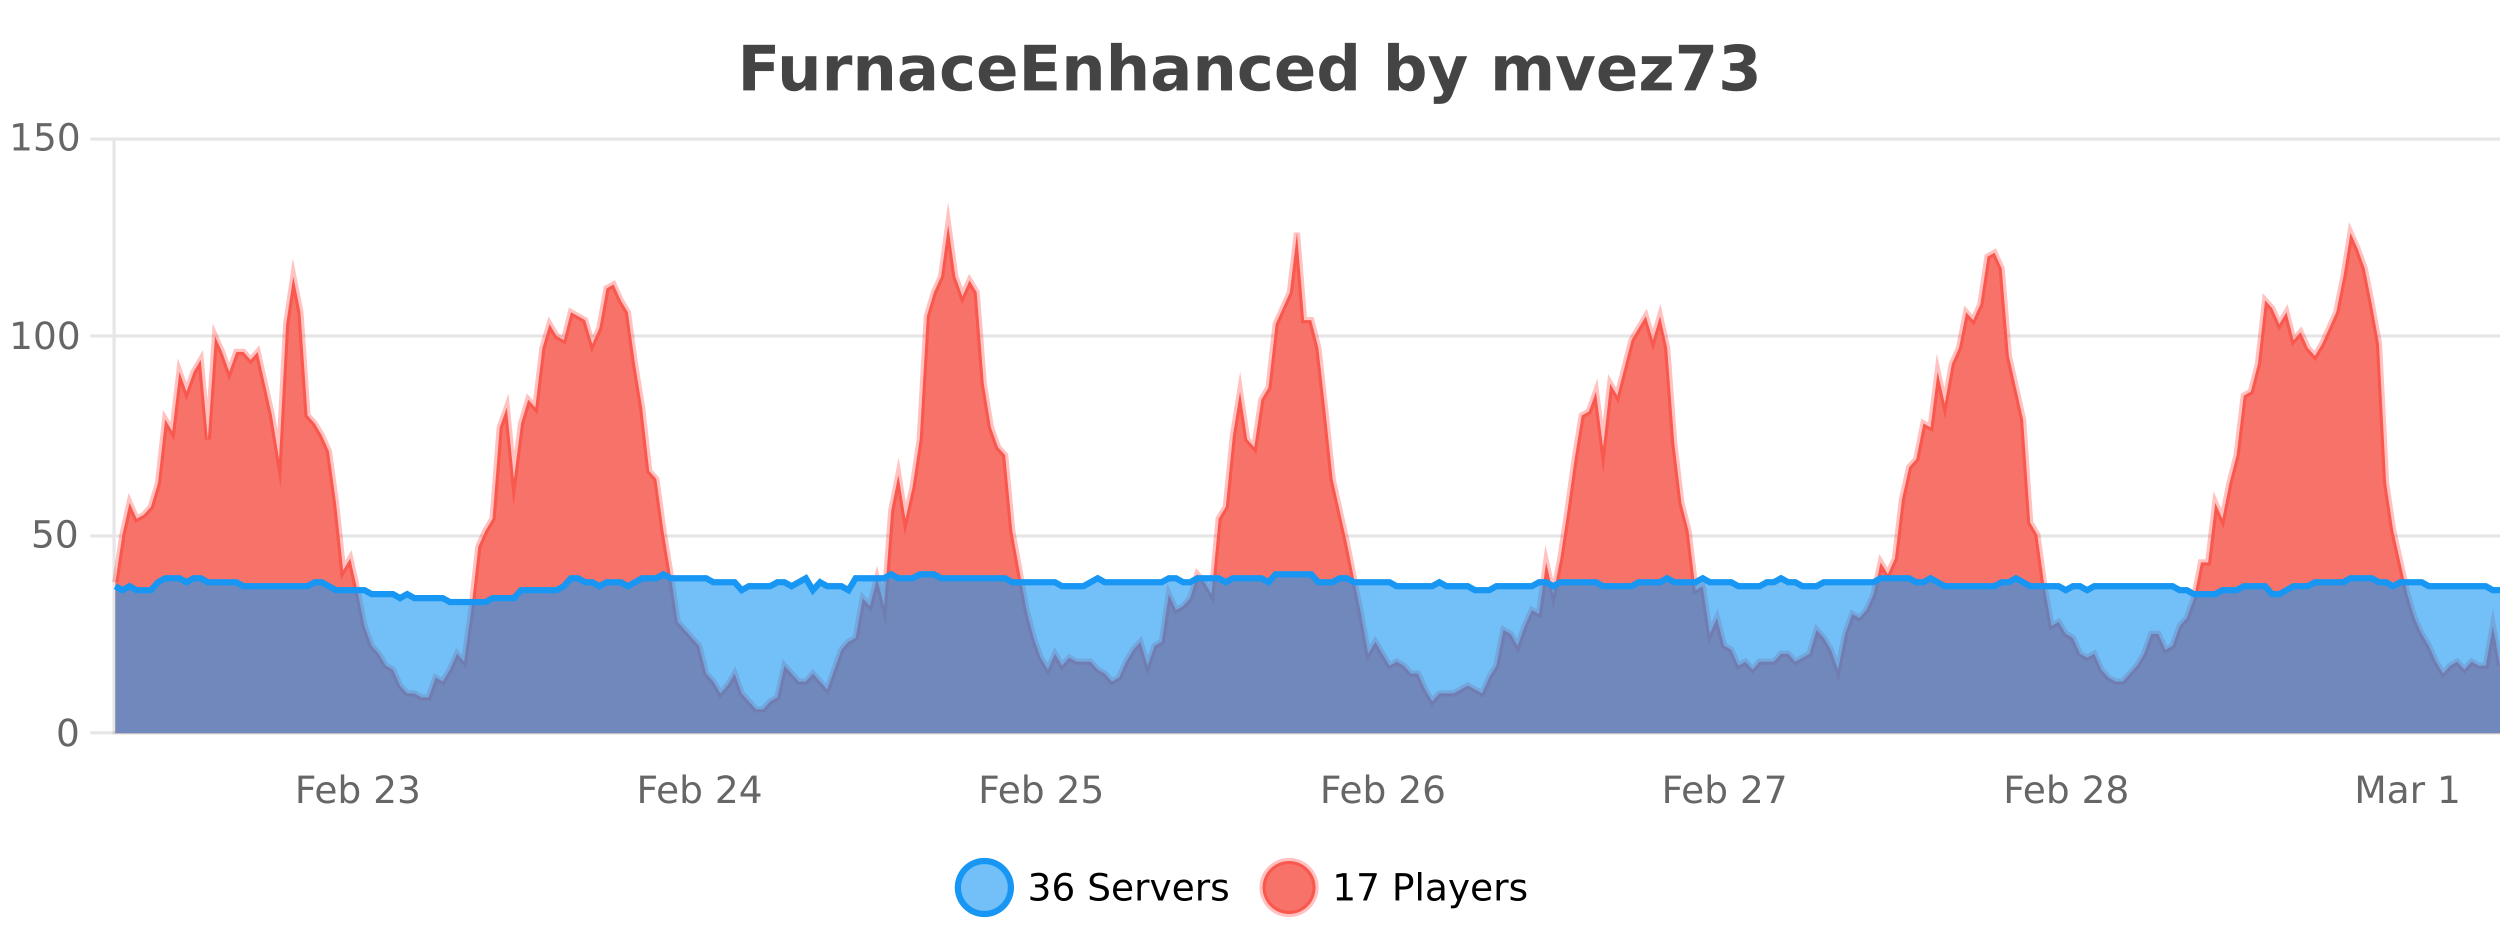
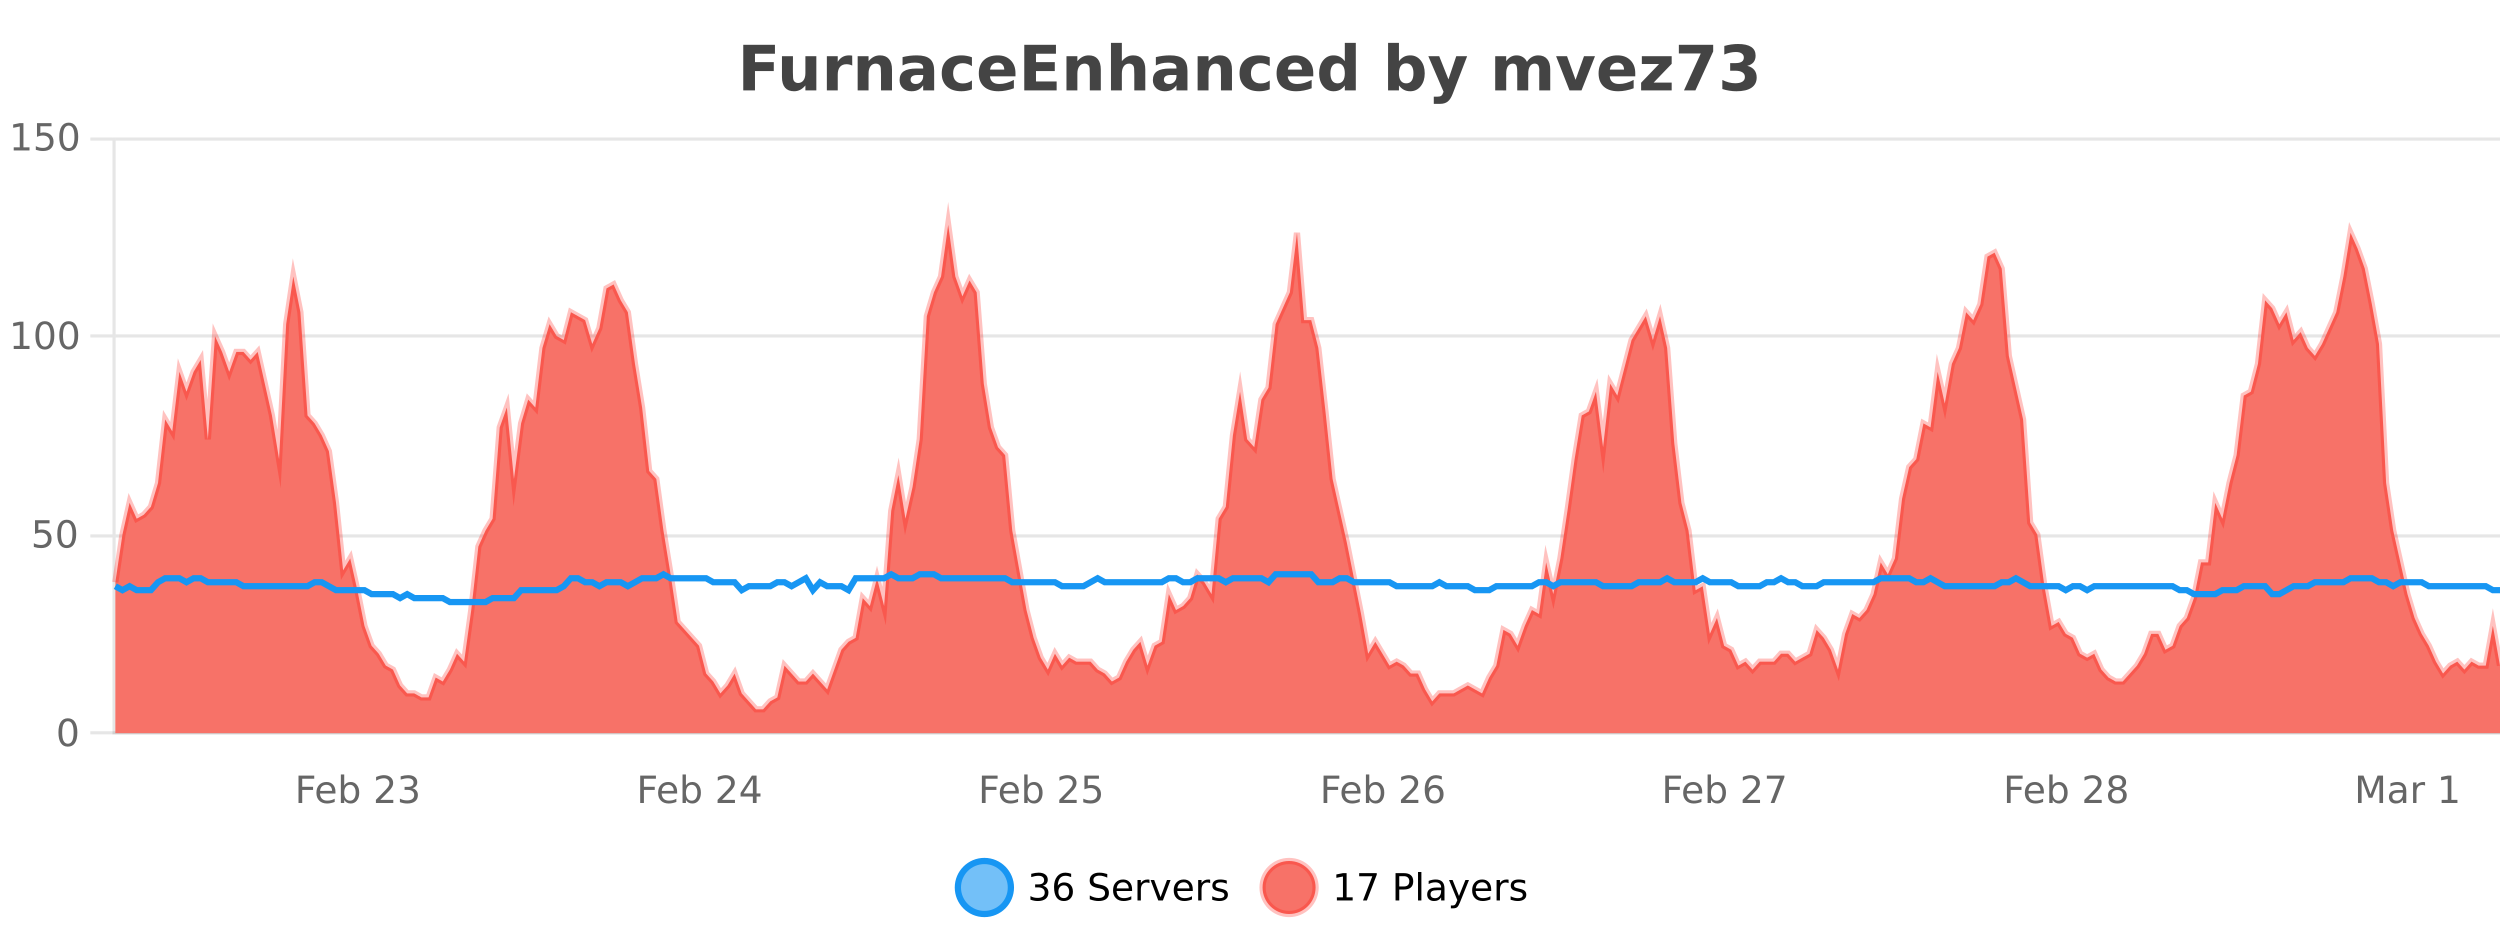
<svg xmlns="http://www.w3.org/2000/svg" width="800pt" height="300pt" viewBox="0 0 800 300" version="1.1">
  <defs>
    <clipPath id="clip1">
      <path d="M 278 263 L 352 263 L 352 300 L 278 300 Z M 278 263 " />
    </clipPath>
    <clipPath id="clip2">
      <path d="M 375 263 L 450 263 L 450 300 L 375 300 Z M 375 263 " />
    </clipPath>
    <clipPath id="clip3">
      <path d="M 36.906 71 L 800 71 L 800 234.602 L 36.906 234.602 Z M 36.906 71 " />
    </clipPath>
    <clipPath id="clip4">
      <path d="M 35.906 43 L 800 43 L 800 235.602 L 35.906 235.602 Z M 35.906 43 " />
    </clipPath>
    <clipPath id="clip5">
-       <path d="M 36.906 183 L 800 183 L 800 234.602 L 36.906 234.602 Z M 36.906 183 " />
-     </clipPath>
+       </clipPath>
    <clipPath id="clip6">
      <path d="M 35.906 155 L 800 155 L 800 221 L 35.906 221 Z M 35.906 155 " />
    </clipPath>
  </defs>
  <g id="surface775271">
    <rect x="0" y="0" width="800" height="300" style="fill:rgb(100%,100%,100%);fill-opacity:1;stroke:none;" />
    <path style="fill:none;stroke-width:1;stroke-linecap:butt;stroke-linejoin:miter;stroke:rgb(0%,0%,0%);stroke-opacity:0.098;stroke-miterlimit:10;" d="M 37 234.5 L 800 234.5 " />
    <path style="fill:none;stroke-width:1;stroke-linecap:butt;stroke-linejoin:miter;stroke:rgb(0%,0%,0%);stroke-opacity:0.098;stroke-miterlimit:10;" d="M 28.906 234.5 L 36 234.5 " />
    <path style="fill:none;stroke-width:1;stroke-linecap:butt;stroke-linejoin:miter;stroke:rgb(0%,0%,0%);stroke-opacity:0.098;stroke-miterlimit:10;" d="M 37 171.5 L 800 171.5 " />
    <path style="fill:none;stroke-width:1;stroke-linecap:butt;stroke-linejoin:miter;stroke:rgb(0%,0%,0%);stroke-opacity:0.098;stroke-miterlimit:10;" d="M 28.906 171.5 L 36 171.5 " />
    <path style="fill:none;stroke-width:1;stroke-linecap:butt;stroke-linejoin:miter;stroke:rgb(0%,0%,0%);stroke-opacity:0.098;stroke-miterlimit:10;" d="M 37 107.5 L 800 107.5 " />
    <path style="fill:none;stroke-width:1;stroke-linecap:butt;stroke-linejoin:miter;stroke:rgb(0%,0%,0%);stroke-opacity:0.098;stroke-miterlimit:10;" d="M 28.906 107.5 L 36 107.5 " />
    <path style="fill:none;stroke-width:1;stroke-linecap:butt;stroke-linejoin:miter;stroke:rgb(0%,0%,0%);stroke-opacity:0.098;stroke-miterlimit:10;" d="M 37 44.5 L 800 44.5 " />
    <path style="fill:none;stroke-width:1;stroke-linecap:butt;stroke-linejoin:miter;stroke:rgb(0%,0%,0%);stroke-opacity:0.098;stroke-miterlimit:10;" d="M 28.906 44.5 L 36 44.5 " />
    <path style=" stroke:none;fill-rule:nonzero;fill:rgb(9.02%,58.824%,95.294%);fill-opacity:0.6;" d="M 323.488 284 C 323.488 288.688 319.688 292.484 315.004 292.484 C 310.316 292.484 306.52 288.688 306.52 284 C 306.52 279.312 310.316 275.516 315.004 275.516 C 319.688 275.516 323.488 279.312 323.488 284 Z M 323.488 284 " />
    <g clip-path="url(#clip1)" clip-rule="nonzero">
      <path style="fill:none;stroke-width:2;stroke-linecap:butt;stroke-linejoin:miter;stroke:rgb(9.02%,58.824%,95.294%);stroke-opacity:1;stroke-miterlimit:10;" d="M 323.488 284 C 323.488 288.688 319.688 292.484 315.004 292.484 C 310.316 292.484 306.52 288.688 306.52 284 C 306.52 279.312 310.316 275.516 315.004 275.516 C 319.688 275.516 323.488 279.312 323.488 284 Z M 323.488 284 " />
    </g>
    <path style=" stroke:none;fill-rule:nonzero;fill:rgb(0%,0%,0%);fill-opacity:1;" d="M 333.695 283.438 C 334.258 283.562 334.695 283.82 335.008 284.203 C 335.328 284.578 335.492 285.047 335.492 285.609 C 335.492 286.477 335.195 287.148 334.602 287.625 C 334.008 288.094 333.164 288.328 332.07 288.328 C 331.703 288.328 331.324 288.289 330.93 288.219 C 330.543 288.148 330.148 288.039 329.742 287.891 L 329.742 286.75 C 330.062 286.938 330.418 287.086 330.805 287.188 C 331.199 287.281 331.609 287.328 332.039 287.328 C 332.777 287.328 333.34 287.184 333.727 286.891 C 334.121 286.602 334.32 286.172 334.32 285.609 C 334.32 285.102 334.137 284.699 333.773 284.406 C 333.406 284.117 332.906 283.969 332.273 283.969 L 331.242 283.969 L 331.242 283 L 332.32 283 C 332.891 283 333.336 282.887 333.648 282.656 C 333.961 282.418 334.117 282.078 334.117 281.641 C 334.117 281.195 333.953 280.852 333.633 280.609 C 333.32 280.371 332.867 280.25 332.273 280.25 C 331.938 280.25 331.586 280.289 331.211 280.359 C 330.844 280.422 330.438 280.527 329.992 280.672 L 329.992 279.625 C 330.449 279.5 330.871 279.406 331.258 279.344 C 331.652 279.281 332.023 279.25 332.367 279.25 C 333.273 279.25 333.984 279.453 334.508 279.859 C 335.027 280.266 335.289 280.82 335.289 281.516 C 335.289 282.008 335.148 282.418 334.867 282.75 C 334.594 283.086 334.203 283.312 333.695 283.438 Z M 340.422 283.312 C 339.891 283.312 339.469 283.496 339.156 283.859 C 338.844 284.227 338.688 284.719 338.688 285.344 C 338.688 285.98 338.844 286.48 339.156 286.844 C 339.469 287.211 339.891 287.391 340.422 287.391 C 340.953 287.391 341.367 287.211 341.672 286.844 C 341.984 286.48 342.141 285.98 342.141 285.344 C 342.141 284.719 341.984 284.227 341.672 283.859 C 341.367 283.496 340.953 283.312 340.422 283.312 Z M 342.766 279.594 L 342.766 280.672 C 342.461 280.539 342.16 280.434 341.859 280.359 C 341.555 280.289 341.258 280.25 340.969 280.25 C 340.188 280.25 339.586 280.516 339.172 281.047 C 338.766 281.57 338.531 282.359 338.469 283.422 C 338.695 283.09 338.984 282.836 339.328 282.656 C 339.68 282.469 340.066 282.375 340.484 282.375 C 341.359 282.375 342.051 282.641 342.562 283.172 C 343.07 283.703 343.328 284.43 343.328 285.344 C 343.328 286.25 343.062 286.977 342.531 287.516 C 342 288.059 341.297 288.328 340.422 288.328 C 339.398 288.328 338.625 287.945 338.094 287.172 C 337.562 286.391 337.297 285.266 337.297 283.797 C 337.297 282.414 337.625 281.309 338.281 280.484 C 338.938 279.664 339.816 279.25 340.922 279.25 C 341.211 279.25 341.508 279.281 341.812 279.344 C 342.113 279.398 342.43 279.48 342.766 279.594 Z M 354.324 279.688 L 354.324 280.844 C 353.875 280.637 353.449 280.48 353.043 280.375 C 352.645 280.262 352.266 280.203 351.902 280.203 C 351.254 280.203 350.754 280.328 350.402 280.578 C 350.059 280.828 349.887 281.188 349.887 281.656 C 349.887 282.043 350 282.336 350.23 282.531 C 350.457 282.73 350.902 282.887 351.559 283 L 352.262 283.156 C 353.145 283.324 353.797 283.621 354.215 284.047 C 354.641 284.465 354.855 285.027 354.855 285.734 C 354.855 286.59 354.566 287.234 353.996 287.672 C 353.434 288.109 352.598 288.328 351.496 288.328 C 351.09 288.328 350.652 288.281 350.184 288.188 C 349.715 288.094 349.23 287.953 348.73 287.766 L 348.73 286.547 C 349.207 286.82 349.676 287.023 350.137 287.156 C 350.605 287.293 351.059 287.359 351.496 287.359 C 352.172 287.359 352.691 287.23 353.059 286.969 C 353.434 286.699 353.621 286.32 353.621 285.828 C 353.621 285.402 353.484 285.07 353.215 284.828 C 352.953 284.578 352.52 284.398 351.918 284.281 L 351.199 284.141 C 350.312 283.965 349.672 283.688 349.277 283.312 C 348.891 282.938 348.699 282.418 348.699 281.75 C 348.699 280.969 348.969 280.359 349.512 279.922 C 350.051 279.477 350.801 279.25 351.762 279.25 C 352.176 279.25 352.594 279.289 353.012 279.359 C 353.438 279.434 353.875 279.543 354.324 279.688 Z M 362.27 284.609 L 362.27 285.125 L 357.301 285.125 C 357.352 285.875 357.574 286.445 357.973 286.828 C 358.379 287.215 358.934 287.406 359.645 287.406 C 360.059 287.406 360.461 287.359 360.848 287.266 C 361.242 287.164 361.633 287.008 362.02 286.797 L 362.02 287.828 C 361.621 287.984 361.223 288.105 360.816 288.188 C 360.41 288.281 359.996 288.328 359.582 288.328 C 358.539 288.328 357.711 288.027 357.098 287.422 C 356.48 286.809 356.176 285.98 356.176 284.938 C 356.176 283.867 356.465 283.016 357.051 282.391 C 357.633 281.758 358.414 281.438 359.395 281.438 C 360.277 281.438 360.977 281.727 361.488 282.297 C 362.008 282.859 362.27 283.633 362.27 284.609 Z M 361.191 284.281 C 361.18 283.699 361.012 283.23 360.691 282.875 C 360.367 282.523 359.941 282.344 359.41 282.344 C 358.805 282.344 358.32 282.516 357.957 282.859 C 357.602 283.203 357.398 283.684 357.348 284.297 Z M 367.84 282.594 C 367.715 282.531 367.578 282.484 367.434 282.453 C 367.297 282.414 367.141 282.391 366.965 282.391 C 366.359 282.391 365.891 282.59 365.559 282.984 C 365.234 283.383 365.074 283.953 365.074 284.703 L 365.074 288.156 L 363.996 288.156 L 363.996 281.594 L 365.074 281.594 L 365.074 282.609 C 365.301 282.215 365.598 281.922 365.965 281.734 C 366.328 281.539 366.77 281.438 367.293 281.438 C 367.363 281.438 367.441 281.445 367.527 281.453 C 367.621 281.465 367.719 281.48 367.824 281.5 Z M 368.195 281.594 L 369.336 281.594 L 371.383 287.094 L 373.445 281.594 L 374.586 281.594 L 372.117 288.156 L 370.648 288.156 Z M 381.688 284.609 L 381.688 285.125 L 376.719 285.125 C 376.77 285.875 376.992 286.445 377.391 286.828 C 377.797 287.215 378.352 287.406 379.062 287.406 C 379.477 287.406 379.879 287.359 380.266 287.266 C 380.66 287.164 381.051 287.008 381.438 286.797 L 381.438 287.828 C 381.039 287.984 380.641 288.105 380.234 288.188 C 379.828 288.281 379.414 288.328 379 288.328 C 377.957 288.328 377.129 288.027 376.516 287.422 C 375.898 286.809 375.594 285.98 375.594 284.938 C 375.594 283.867 375.883 283.016 376.469 282.391 C 377.051 281.758 377.832 281.438 378.812 281.438 C 379.695 281.438 380.395 281.727 380.906 282.297 C 381.426 282.859 381.688 283.633 381.688 284.609 Z M 380.609 284.281 C 380.598 283.699 380.43 283.23 380.109 282.875 C 379.785 282.523 379.359 282.344 378.828 282.344 C 378.223 282.344 377.738 282.516 377.375 282.859 C 377.02 283.203 376.816 283.684 376.766 284.297 Z M 387.258 282.594 C 387.133 282.531 386.996 282.484 386.852 282.453 C 386.715 282.414 386.559 282.391 386.383 282.391 C 385.777 282.391 385.309 282.59 384.977 282.984 C 384.652 283.383 384.492 283.953 384.492 284.703 L 384.492 288.156 L 383.414 288.156 L 383.414 281.594 L 384.492 281.594 L 384.492 282.609 C 384.719 282.215 385.016 281.922 385.383 281.734 C 385.746 281.539 386.188 281.438 386.711 281.438 C 386.781 281.438 386.859 281.445 386.945 281.453 C 387.039 281.465 387.137 281.48 387.242 281.5 Z M 392.566 281.781 L 392.566 282.812 C 392.262 282.656 391.945 282.543 391.613 282.469 C 391.289 282.387 390.949 282.344 390.598 282.344 C 390.066 282.344 389.664 282.43 389.395 282.594 C 389.121 282.75 388.988 282.996 388.988 283.328 C 388.988 283.578 389.082 283.777 389.27 283.922 C 389.465 284.059 389.855 284.188 390.441 284.312 L 390.801 284.406 C 391.57 284.562 392.117 284.793 392.441 285.094 C 392.762 285.398 392.926 285.812 392.926 286.344 C 392.926 286.961 392.68 287.445 392.191 287.797 C 391.711 288.152 391.051 288.328 390.207 288.328 C 389.852 288.328 389.48 288.289 389.098 288.219 C 388.723 288.156 388.324 288.059 387.91 287.922 L 387.91 286.797 C 388.305 287.008 388.695 287.164 389.082 287.266 C 389.465 287.371 389.852 287.422 390.238 287.422 C 390.738 287.422 391.121 287.34 391.395 287.172 C 391.676 286.996 391.816 286.746 391.816 286.422 C 391.816 286.133 391.715 285.906 391.52 285.75 C 391.32 285.594 390.887 285.445 390.223 285.297 L 389.848 285.219 C 389.18 285.074 388.695 284.855 388.395 284.562 C 388.102 284.273 387.957 283.875 387.957 283.375 C 387.957 282.75 388.176 282.273 388.613 281.938 C 389.051 281.605 389.668 281.438 390.473 281.438 C 390.867 281.438 391.242 281.469 391.598 281.531 C 391.949 281.586 392.273 281.668 392.566 281.781 Z M 325.004 277.016 " />
    <path style=" stroke:none;fill-rule:nonzero;fill:rgb(96.863%,44.706%,40.784%);fill-opacity:1;" d="M 420.988 284 C 420.988 288.688 417.191 292.484 412.504 292.484 C 407.82 292.484 404.02 288.688 404.02 284 C 404.02 279.312 407.82 275.516 412.504 275.516 C 417.191 275.516 420.988 279.312 420.988 284 Z M 420.988 284 " />
    <g clip-path="url(#clip2)" clip-rule="nonzero">
      <path style="fill:none;stroke-width:2;stroke-linecap:butt;stroke-linejoin:miter;stroke:rgb(100%,4.706%,0%);stroke-opacity:0.247;stroke-miterlimit:10;" d="M 420.988 284 C 420.988 288.688 417.191 292.484 412.504 292.484 C 407.82 292.484 404.02 288.688 404.02 284 C 404.02 279.312 407.82 275.516 412.504 275.516 C 417.191 275.516 420.988 279.312 420.988 284 Z M 420.988 284 " />
    </g>
    <path style=" stroke:none;fill-rule:nonzero;fill:rgb(0%,0%,0%);fill-opacity:1;" d="M 427.805 287.156 L 429.742 287.156 L 429.742 280.484 L 427.633 280.906 L 427.633 279.828 L 429.727 279.406 L 430.914 279.406 L 430.914 287.156 L 432.852 287.156 L 432.852 288.156 L 427.805 288.156 Z M 434.938 279.406 L 440.562 279.406 L 440.562 279.906 L 437.391 288.156 L 436.156 288.156 L 439.141 280.406 L 434.938 280.406 Z M 447.762 280.375 L 447.762 283.672 L 449.246 283.672 C 449.797 283.672 450.223 283.531 450.527 283.25 C 450.828 282.961 450.98 282.547 450.98 282.016 C 450.98 281.496 450.828 281.094 450.527 280.812 C 450.223 280.523 449.797 280.375 449.246 280.375 Z M 446.574 279.406 L 449.246 279.406 C 450.234 279.406 450.98 279.633 451.48 280.078 C 451.98 280.516 452.23 281.164 452.23 282.016 C 452.23 282.883 451.98 283.539 451.48 283.984 C 450.98 284.422 450.234 284.641 449.246 284.641 L 447.762 284.641 L 447.762 288.156 L 446.574 288.156 Z M 453.766 279.031 L 454.844 279.031 L 454.844 288.156 L 453.766 288.156 Z M 460.082 284.859 C 459.215 284.859 458.613 284.961 458.27 285.156 C 457.934 285.355 457.77 285.695 457.77 286.172 C 457.77 286.559 457.895 286.867 458.145 287.094 C 458.402 287.312 458.746 287.422 459.176 287.422 C 459.777 287.422 460.258 287.215 460.613 286.797 C 460.977 286.371 461.16 285.805 461.16 285.094 L 461.16 284.859 Z M 462.238 284.406 L 462.238 288.156 L 461.16 288.156 L 461.16 287.156 C 460.91 287.555 460.602 287.852 460.238 288.047 C 459.871 288.234 459.426 288.328 458.895 288.328 C 458.215 288.328 457.68 288.141 457.285 287.766 C 456.887 287.383 456.691 286.875 456.691 286.25 C 456.691 285.512 456.934 284.953 457.426 284.578 C 457.926 284.203 458.664 284.016 459.645 284.016 L 461.16 284.016 L 461.16 283.906 C 461.16 283.406 460.992 283.023 460.66 282.75 C 460.336 282.48 459.883 282.344 459.301 282.344 C 458.926 282.344 458.555 282.391 458.191 282.484 C 457.836 282.578 457.496 282.715 457.176 282.891 L 457.176 281.891 C 457.57 281.734 457.949 281.621 458.316 281.547 C 458.691 281.477 459.055 281.438 459.41 281.438 C 460.355 281.438 461.066 281.684 461.535 282.172 C 462.004 282.664 462.238 283.406 462.238 284.406 Z M 467.188 288.766 C 466.883 289.547 466.586 290.055 466.297 290.297 C 466.004 290.535 465.617 290.656 465.141 290.656 L 464.281 290.656 L 464.281 289.75 L 464.906 289.75 C 465.207 289.75 465.438 289.676 465.594 289.531 C 465.758 289.395 465.941 289.066 466.141 288.547 L 466.344 288.047 L 463.688 281.594 L 464.828 281.594 L 466.875 286.719 L 468.938 281.594 L 470.078 281.594 Z M 477.18 284.609 L 477.18 285.125 L 472.211 285.125 C 472.262 285.875 472.484 286.445 472.883 286.828 C 473.289 287.215 473.844 287.406 474.555 287.406 C 474.969 287.406 475.371 287.359 475.758 287.266 C 476.152 287.164 476.543 287.008 476.93 286.797 L 476.93 287.828 C 476.531 287.984 476.133 288.105 475.727 288.188 C 475.32 288.281 474.906 288.328 474.492 288.328 C 473.449 288.328 472.621 288.027 472.008 287.422 C 471.391 286.809 471.086 285.98 471.086 284.938 C 471.086 283.867 471.375 283.016 471.961 282.391 C 472.543 281.758 473.324 281.438 474.305 281.438 C 475.188 281.438 475.887 281.727 476.398 282.297 C 476.918 282.859 477.18 283.633 477.18 284.609 Z M 476.102 284.281 C 476.09 283.699 475.922 283.23 475.602 282.875 C 475.277 282.523 474.852 282.344 474.32 282.344 C 473.715 282.344 473.23 282.516 472.867 282.859 C 472.512 283.203 472.309 283.684 472.258 284.297 Z M 482.75 282.594 C 482.625 282.531 482.488 282.484 482.344 282.453 C 482.207 282.414 482.051 282.391 481.875 282.391 C 481.27 282.391 480.801 282.59 480.469 282.984 C 480.145 283.383 479.984 283.953 479.984 284.703 L 479.984 288.156 L 478.906 288.156 L 478.906 281.594 L 479.984 281.594 L 479.984 282.609 C 480.211 282.215 480.508 281.922 480.875 281.734 C 481.238 281.539 481.68 281.438 482.203 281.438 C 482.273 281.438 482.352 281.445 482.438 281.453 C 482.531 281.465 482.629 281.48 482.734 281.5 Z M 488.055 281.781 L 488.055 282.812 C 487.75 282.656 487.434 282.543 487.102 282.469 C 486.777 282.387 486.438 282.344 486.086 282.344 C 485.555 282.344 485.152 282.43 484.883 282.594 C 484.609 282.75 484.477 282.996 484.477 283.328 C 484.477 283.578 484.57 283.777 484.758 283.922 C 484.953 284.059 485.344 284.188 485.93 284.312 L 486.289 284.406 C 487.059 284.562 487.605 284.793 487.93 285.094 C 488.25 285.398 488.414 285.812 488.414 286.344 C 488.414 286.961 488.168 287.445 487.68 287.797 C 487.199 288.152 486.539 288.328 485.695 288.328 C 485.34 288.328 484.969 288.289 484.586 288.219 C 484.211 288.156 483.812 288.059 483.398 287.922 L 483.398 286.797 C 483.793 287.008 484.184 287.164 484.57 287.266 C 484.953 287.371 485.34 287.422 485.727 287.422 C 486.227 287.422 486.609 287.34 486.883 287.172 C 487.164 286.996 487.305 286.746 487.305 286.422 C 487.305 286.133 487.203 285.906 487.008 285.75 C 486.809 285.594 486.375 285.445 485.711 285.297 L 485.336 285.219 C 484.668 285.074 484.184 284.855 483.883 284.562 C 483.59 284.273 483.445 283.875 483.445 283.375 C 483.445 282.75 483.664 282.273 484.102 281.938 C 484.539 281.605 485.156 281.438 485.961 281.438 C 486.355 281.438 486.73 281.469 487.086 281.531 C 487.438 281.586 487.762 281.668 488.055 281.781 Z M 422.504 277.016 " />
    <path style=" stroke:none;fill-rule:nonzero;fill:rgb(26.667%,26.667%,26.667%);fill-opacity:1;" d="M 237.844 14.344 L 247.984 14.344 L 247.984 17.188 L 241.594 17.188 L 241.594 19.891 L 247.609 19.891 L 247.609 22.734 L 241.594 22.734 L 241.594 28.922 L 237.844 28.922 Z M 250.227 24.656 L 250.227 17.984 L 253.742 17.984 L 253.742 19.078 C 253.742 19.672 253.734 20.418 253.727 21.312 C 253.727 22.211 253.727 22.805 253.727 23.094 C 253.727 23.98 253.746 24.617 253.789 25 C 253.84 25.387 253.918 25.668 254.023 25.844 C 254.168 26.074 254.355 26.25 254.586 26.375 C 254.812 26.5 255.078 26.562 255.383 26.562 C 256.109 26.562 256.684 26.281 257.102 25.719 C 257.516 25.156 257.727 24.383 257.727 23.391 L 257.727 17.984 L 261.227 17.984 L 261.227 28.922 L 257.727 28.922 L 257.727 27.344 C 257.195 27.98 256.633 28.449 256.039 28.75 C 255.453 29.051 254.809 29.203 254.102 29.203 C 252.84 29.203 251.875 28.82 251.211 28.047 C 250.555 27.266 250.227 26.137 250.227 24.656 Z M 272.719 20.969 C 272.406 20.824 272.098 20.719 271.797 20.656 C 271.492 20.586 271.191 20.547 270.891 20.547 C 269.984 20.547 269.285 20.836 268.797 21.406 C 268.316 21.98 268.078 22.805 268.078 23.875 L 268.078 28.922 L 264.594 28.922 L 264.594 17.984 L 268.078 17.984 L 268.078 19.781 C 268.523 19.062 269.039 18.543 269.625 18.219 C 270.207 17.887 270.906 17.719 271.719 17.719 C 271.844 17.719 271.973 17.727 272.109 17.734 C 272.242 17.746 272.441 17.766 272.703 17.797 Z M 285.438 22.266 L 285.438 28.922 L 281.922 28.922 L 281.922 23.828 C 281.922 22.883 281.898 22.23 281.859 21.875 C 281.816 21.512 281.742 21.246 281.641 21.078 C 281.504 20.852 281.316 20.672 281.078 20.547 C 280.848 20.422 280.582 20.359 280.281 20.359 C 279.551 20.359 278.977 20.641 278.562 21.203 C 278.145 21.766 277.938 22.547 277.938 23.547 L 277.938 28.922 L 274.453 28.922 L 274.453 17.984 L 277.938 17.984 L 277.938 19.578 C 278.469 18.945 279.031 18.477 279.625 18.172 C 280.219 17.871 280.867 17.719 281.578 17.719 C 282.848 17.719 283.805 18.109 284.453 18.891 C 285.109 19.664 285.438 20.789 285.438 22.266 Z M 293.586 24 C 292.855 24 292.309 24.125 291.945 24.375 C 291.578 24.617 291.398 24.98 291.398 25.469 C 291.398 25.906 291.543 26.25 291.836 26.5 C 292.137 26.75 292.547 26.875 293.07 26.875 C 293.727 26.875 294.277 26.641 294.727 26.172 C 295.184 25.703 295.414 25.117 295.414 24.406 L 295.414 24 Z M 298.93 22.688 L 298.93 28.922 L 295.414 28.922 L 295.414 27.297 C 294.945 27.965 294.414 28.449 293.82 28.75 C 293.234 29.051 292.523 29.203 291.68 29.203 C 290.555 29.203 289.637 28.875 288.93 28.219 C 288.219 27.555 287.867 26.695 287.867 25.641 C 287.867 24.359 288.305 23.422 289.18 22.828 C 290.062 22.227 291.453 21.922 293.352 21.922 L 295.414 21.922 L 295.414 21.641 C 295.414 21.09 295.195 20.688 294.758 20.438 C 294.32 20.18 293.637 20.047 292.711 20.047 C 291.961 20.047 291.262 20.125 290.617 20.281 C 289.969 20.43 289.371 20.648 288.82 20.938 L 288.82 18.281 C 289.57 18.094 290.32 17.953 291.07 17.859 C 291.828 17.766 292.59 17.719 293.352 17.719 C 295.32 17.719 296.742 18.109 297.617 18.891 C 298.492 19.664 298.93 20.93 298.93 22.688 Z M 311.016 18.328 L 311.016 21.172 C 310.547 20.852 310.07 20.609 309.594 20.453 C 309.113 20.297 308.613 20.219 308.094 20.219 C 307.125 20.219 306.363 20.508 305.812 21.078 C 305.27 21.641 305 22.438 305 23.469 C 305 24.492 305.27 25.289 305.812 25.859 C 306.363 26.422 307.125 26.703 308.094 26.703 C 308.645 26.703 309.164 26.625 309.656 26.469 C 310.145 26.305 310.598 26.059 311.016 25.734 L 311.016 28.594 C 310.473 28.805 309.922 28.953 309.359 29.047 C 308.797 29.148 308.227 29.203 307.656 29.203 C 305.688 29.203 304.145 28.699 303.031 27.688 C 301.914 26.68 301.359 25.273 301.359 23.469 C 301.359 21.656 301.914 20.246 303.031 19.234 C 304.145 18.227 305.688 17.719 307.656 17.719 C 308.227 17.719 308.789 17.773 309.344 17.875 C 309.906 17.969 310.461 18.121 311.016 18.328 Z M 324.953 23.422 L 324.953 24.422 L 316.781 24.422 C 316.863 25.246 317.16 25.859 317.672 26.266 C 318.18 26.672 318.891 26.875 319.797 26.875 C 320.535 26.875 321.289 26.766 322.062 26.547 C 322.832 26.328 323.625 26 324.438 25.562 L 324.438 28.25 C 323.613 28.562 322.785 28.797 321.953 28.953 C 321.129 29.117 320.305 29.203 319.484 29.203 C 317.504 29.203 315.961 28.703 314.859 27.703 C 313.766 26.695 313.219 25.281 313.219 23.469 C 313.219 21.68 313.754 20.273 314.828 19.25 C 315.91 18.23 317.395 17.719 319.281 17.719 C 321 17.719 322.375 18.242 323.406 19.281 C 324.438 20.312 324.953 21.695 324.953 23.422 Z M 321.359 22.266 C 321.359 21.602 321.164 21.062 320.781 20.656 C 320.395 20.25 319.891 20.047 319.266 20.047 C 318.586 20.047 318.035 20.242 317.609 20.625 C 317.191 21 316.93 21.547 316.828 22.266 Z M 327.766 14.344 L 337.906 14.344 L 337.906 17.188 L 331.516 17.188 L 331.516 19.891 L 337.531 19.891 L 337.531 22.734 L 331.516 22.734 L 331.516 26.078 L 338.125 26.078 L 338.125 28.922 L 327.766 28.922 Z M 352.258 22.266 L 352.258 28.922 L 348.742 28.922 L 348.742 23.828 C 348.742 22.883 348.719 22.23 348.68 21.875 C 348.637 21.512 348.562 21.246 348.461 21.078 C 348.324 20.852 348.137 20.672 347.898 20.547 C 347.668 20.422 347.402 20.359 347.102 20.359 C 346.371 20.359 345.797 20.641 345.383 21.203 C 344.965 21.766 344.758 22.547 344.758 23.547 L 344.758 28.922 L 341.273 28.922 L 341.273 17.984 L 344.758 17.984 L 344.758 19.578 C 345.289 18.945 345.852 18.477 346.445 18.172 C 347.039 17.871 347.688 17.719 348.398 17.719 C 349.668 17.719 350.625 18.109 351.273 18.891 C 351.93 19.664 352.258 20.789 352.258 22.266 Z M 366.492 22.266 L 366.492 28.922 L 362.977 28.922 L 362.977 23.844 C 362.977 22.887 362.953 22.23 362.914 21.875 C 362.871 21.512 362.797 21.246 362.695 21.078 C 362.559 20.852 362.371 20.672 362.133 20.547 C 361.902 20.422 361.637 20.359 361.336 20.359 C 360.605 20.359 360.031 20.641 359.617 21.203 C 359.199 21.766 358.992 22.547 358.992 23.547 L 358.992 28.922 L 355.508 28.922 L 355.508 13.719 L 358.992 13.719 L 358.992 19.578 C 359.523 18.945 360.086 18.477 360.68 18.172 C 361.273 17.871 361.922 17.719 362.633 17.719 C 363.902 17.719 364.859 18.109 365.508 18.891 C 366.164 19.664 366.492 20.789 366.492 22.266 Z M 374.641 24 C 373.91 24 373.363 24.125 373 24.375 C 372.633 24.617 372.453 24.98 372.453 25.469 C 372.453 25.906 372.598 26.25 372.891 26.5 C 373.191 26.75 373.602 26.875 374.125 26.875 C 374.781 26.875 375.332 26.641 375.781 26.172 C 376.238 25.703 376.469 25.117 376.469 24.406 L 376.469 24 Z M 379.984 22.688 L 379.984 28.922 L 376.469 28.922 L 376.469 27.297 C 376 27.965 375.469 28.449 374.875 28.75 C 374.289 29.051 373.578 29.203 372.734 29.203 C 371.609 29.203 370.691 28.875 369.984 28.219 C 369.273 27.555 368.922 26.695 368.922 25.641 C 368.922 24.359 369.359 23.422 370.234 22.828 C 371.117 22.227 372.508 21.922 374.406 21.922 L 376.469 21.922 L 376.469 21.641 C 376.469 21.09 376.25 20.688 375.812 20.438 C 375.375 20.18 374.691 20.047 373.766 20.047 C 373.016 20.047 372.316 20.125 371.672 20.281 C 371.023 20.43 370.426 20.648 369.875 20.938 L 369.875 18.281 C 370.625 18.094 371.375 17.953 372.125 17.859 C 372.883 17.766 373.645 17.719 374.406 17.719 C 376.375 17.719 377.797 18.109 378.672 18.891 C 379.547 19.664 379.984 20.93 379.984 22.688 Z M 394.227 22.266 L 394.227 28.922 L 390.711 28.922 L 390.711 23.828 C 390.711 22.883 390.688 22.23 390.648 21.875 C 390.605 21.512 390.531 21.246 390.43 21.078 C 390.293 20.852 390.105 20.672 389.867 20.547 C 389.637 20.422 389.371 20.359 389.07 20.359 C 388.34 20.359 387.766 20.641 387.352 21.203 C 386.934 21.766 386.727 22.547 386.727 23.547 L 386.727 28.922 L 383.242 28.922 L 383.242 17.984 L 386.727 17.984 L 386.727 19.578 C 387.258 18.945 387.82 18.477 388.414 18.172 C 389.008 17.871 389.656 17.719 390.367 17.719 C 391.637 17.719 392.594 18.109 393.242 18.891 C 393.898 19.664 394.227 20.789 394.227 22.266 Z M 406.312 18.328 L 406.312 21.172 C 405.844 20.852 405.367 20.609 404.891 20.453 C 404.41 20.297 403.91 20.219 403.391 20.219 C 402.422 20.219 401.66 20.508 401.109 21.078 C 400.566 21.641 400.297 22.438 400.297 23.469 C 400.297 24.492 400.566 25.289 401.109 25.859 C 401.66 26.422 402.422 26.703 403.391 26.703 C 403.941 26.703 404.461 26.625 404.953 26.469 C 405.441 26.305 405.895 26.059 406.312 25.734 L 406.312 28.594 C 405.77 28.805 405.219 28.953 404.656 29.047 C 404.094 29.148 403.523 29.203 402.953 29.203 C 400.984 29.203 399.441 28.699 398.328 27.688 C 397.211 26.68 396.656 25.273 396.656 23.469 C 396.656 21.656 397.211 20.246 398.328 19.234 C 399.441 18.227 400.984 17.719 402.953 17.719 C 403.523 17.719 404.086 17.773 404.641 17.875 C 405.203 17.969 405.758 18.121 406.312 18.328 Z M 420.242 23.422 L 420.242 24.422 L 412.07 24.422 C 412.152 25.246 412.449 25.859 412.961 26.266 C 413.469 26.672 414.18 26.875 415.086 26.875 C 415.824 26.875 416.578 26.766 417.352 26.547 C 418.121 26.328 418.914 26 419.727 25.562 L 419.727 28.25 C 418.902 28.562 418.074 28.797 417.242 28.953 C 416.418 29.117 415.594 29.203 414.773 29.203 C 412.793 29.203 411.25 28.703 410.148 27.703 C 409.055 26.695 408.508 25.281 408.508 23.469 C 408.508 21.68 409.043 20.273 410.117 19.25 C 411.199 18.23 412.684 17.719 414.57 17.719 C 416.289 17.719 417.664 18.242 418.695 19.281 C 419.727 20.312 420.242 21.695 420.242 23.422 Z M 416.648 22.266 C 416.648 21.602 416.453 21.062 416.07 20.656 C 415.684 20.25 415.18 20.047 414.555 20.047 C 413.875 20.047 413.324 20.242 412.898 20.625 C 412.48 21 412.219 21.547 412.117 22.266 Z M 430.34 19.578 L 430.34 13.719 L 433.855 13.719 L 433.855 28.922 L 430.34 28.922 L 430.34 27.344 C 429.859 27.992 429.328 28.465 428.746 28.766 C 428.16 29.055 427.488 29.203 426.73 29.203 C 425.387 29.203 424.281 28.668 423.418 27.594 C 422.551 26.523 422.121 25.148 422.121 23.469 C 422.121 21.781 422.551 20.402 423.418 19.328 C 424.281 18.258 425.387 17.719 426.73 17.719 C 427.488 17.719 428.16 17.871 428.746 18.172 C 429.328 18.477 429.859 18.945 430.34 19.578 Z M 428.027 26.672 C 428.777 26.672 429.348 26.402 429.746 25.859 C 430.141 25.309 430.34 24.512 430.34 23.469 C 430.34 22.43 430.141 21.637 429.746 21.094 C 429.348 20.543 428.777 20.266 428.027 20.266 C 427.285 20.266 426.719 20.543 426.324 21.094 C 425.926 21.637 425.73 22.43 425.73 23.469 C 425.73 24.512 425.926 25.309 426.324 25.859 C 426.719 26.402 427.285 26.672 428.027 26.672 Z M 449.992 26.672 C 450.742 26.672 451.312 26.402 451.711 25.859 C 452.105 25.309 452.305 24.512 452.305 23.469 C 452.305 22.43 452.105 21.637 451.711 21.094 C 451.312 20.543 450.742 20.266 449.992 20.266 C 449.242 20.266 448.664 20.543 448.258 21.094 C 447.859 21.637 447.664 22.43 447.664 23.469 C 447.664 24.5 447.859 25.293 448.258 25.844 C 448.664 26.398 449.242 26.672 449.992 26.672 Z M 447.664 19.578 C 448.152 18.945 448.688 18.477 449.273 18.172 C 449.855 17.871 450.527 17.719 451.289 17.719 C 452.641 17.719 453.75 18.258 454.617 19.328 C 455.48 20.402 455.914 21.781 455.914 23.469 C 455.914 25.148 455.48 26.523 454.617 27.594 C 453.75 28.668 452.641 29.203 451.289 29.203 C 450.527 29.203 449.855 29.051 449.273 28.75 C 448.688 28.449 448.152 27.98 447.664 27.344 L 447.664 28.922 L 444.18 28.922 L 444.18 13.719 L 447.664 13.719 Z M 457.062 17.984 L 460.547 17.984 L 463.5 25.406 L 466 17.984 L 469.484 17.984 L 464.891 29.953 C 464.43 31.172 463.891 32.02 463.266 32.5 C 462.648 32.988 461.844 33.234 460.844 33.234 L 458.812 33.234 L 458.812 30.938 L 459.906 30.938 C 460.5 30.938 460.93 30.844 461.203 30.656 C 461.473 30.469 461.68 30.129 461.828 29.641 L 461.938 29.344 Z M 488.625 19.797 C 489.07 19.121 489.598 18.605 490.203 18.25 C 490.816 17.898 491.488 17.719 492.219 17.719 C 493.469 17.719 494.422 18.109 495.078 18.891 C 495.742 19.664 496.078 20.789 496.078 22.266 L 496.078 28.922 L 492.562 28.922 L 492.562 23.219 C 492.562 23.137 492.562 23.047 492.562 22.953 C 492.57 22.859 492.578 22.73 492.578 22.562 C 492.578 21.793 492.461 21.234 492.234 20.891 C 492.004 20.539 491.633 20.359 491.125 20.359 C 490.469 20.359 489.957 20.637 489.594 21.188 C 489.227 21.73 489.039 22.516 489.031 23.547 L 489.031 28.922 L 485.516 28.922 L 485.516 23.219 C 485.516 22.012 485.41 21.234 485.203 20.891 C 484.992 20.539 484.625 20.359 484.094 20.359 C 483.414 20.359 482.895 20.637 482.531 21.188 C 482.164 21.73 481.984 22.516 481.984 23.547 L 481.984 28.922 L 478.469 28.922 L 478.469 17.984 L 481.984 17.984 L 481.984 19.578 C 482.422 18.965 482.914 18.5 483.469 18.188 C 484.02 17.875 484.633 17.719 485.312 17.719 C 486.062 17.719 486.727 17.902 487.312 18.266 C 487.895 18.633 488.332 19.141 488.625 19.797 Z M 497.945 17.984 L 501.445 17.984 L 504.18 25.547 L 506.883 17.984 L 510.398 17.984 L 506.086 28.922 L 502.242 28.922 Z M 523.281 23.422 L 523.281 24.422 L 515.109 24.422 C 515.191 25.246 515.488 25.859 516 26.266 C 516.508 26.672 517.219 26.875 518.125 26.875 C 518.863 26.875 519.617 26.766 520.391 26.547 C 521.16 26.328 521.953 26 522.766 25.562 L 522.766 28.25 C 521.941 28.562 521.113 28.797 520.281 28.953 C 519.457 29.117 518.633 29.203 517.812 29.203 C 515.832 29.203 514.289 28.703 513.188 27.703 C 512.094 26.695 511.547 25.281 511.547 23.469 C 511.547 21.68 512.082 20.273 513.156 19.25 C 514.238 18.23 515.723 17.719 517.609 17.719 C 519.328 17.719 520.703 18.242 521.734 19.281 C 522.766 20.312 523.281 21.695 523.281 23.422 Z M 519.688 22.266 C 519.688 21.602 519.492 21.062 519.109 20.656 C 518.723 20.25 518.219 20.047 517.594 20.047 C 516.914 20.047 516.363 20.242 515.938 20.625 C 515.52 21 515.258 21.547 515.156 22.266 Z M 525.391 17.984 L 534.938 17.984 L 534.938 20.422 L 529.172 26.422 L 534.938 26.422 L 534.938 28.922 L 525.156 28.922 L 525.156 26.484 L 530.906 20.484 L 525.391 20.484 Z M 537.234 14.344 L 548.219 14.344 L 548.219 16.453 L 542.531 28.922 L 538.875 28.922 L 544.25 17.109 L 537.234 17.109 Z M 559.121 21.062 C 560.109 21.312 560.859 21.758 561.371 22.391 C 561.879 23.016 562.137 23.812 562.137 24.781 C 562.137 26.23 561.578 27.328 560.465 28.078 C 559.359 28.828 557.75 29.203 555.637 29.203 C 554.887 29.203 554.129 29.141 553.371 29.016 C 552.621 28.902 551.879 28.727 551.152 28.484 L 551.152 25.578 C 551.848 25.934 552.543 26.199 553.23 26.375 C 553.926 26.555 554.613 26.641 555.293 26.641 C 556.281 26.641 557.043 26.469 557.574 26.125 C 558.105 25.781 558.371 25.289 558.371 24.641 C 558.371 23.977 558.098 23.477 557.559 23.141 C 557.016 22.797 556.215 22.625 555.152 22.625 L 553.652 22.625 L 553.652 20.203 L 555.23 20.203 C 556.176 20.203 556.879 20.059 557.34 19.766 C 557.797 19.465 558.027 19.012 558.027 18.406 C 558.027 17.844 557.801 17.414 557.355 17.109 C 556.906 16.797 556.27 16.641 555.449 16.641 C 554.844 16.641 554.23 16.715 553.605 16.859 C 552.988 16.996 552.379 17.195 551.777 17.453 L 551.777 14.703 C 552.516 14.496 553.25 14.34 553.98 14.234 C 554.707 14.133 555.422 14.078 556.121 14.078 C 558.016 14.078 559.434 14.391 560.371 15.016 C 561.316 15.633 561.793 16.562 561.793 17.812 C 561.793 18.668 561.566 19.371 561.121 19.922 C 560.672 20.465 560.004 20.844 559.121 21.062 Z M 236 10.359 " />
    <path style="fill:none;stroke-width:1;stroke-linecap:butt;stroke-linejoin:miter;stroke:rgb(0%,0%,0%);stroke-opacity:0.098;stroke-miterlimit:10;" d="M 36 234.5 L 801 234.5 " />
    <path style=" stroke:none;fill-rule:nonzero;fill:rgb(40%,40%,40%);fill-opacity:1;" d="M 95.523 248.203 L 100.555 248.203 L 100.555 249.203 L 96.711 249.203 L 96.711 251.781 L 100.18 251.781 L 100.18 252.781 L 96.711 252.781 L 96.711 256.953 L 95.523 256.953 Z M 107.348 253.406 L 107.348 253.922 L 102.379 253.922 C 102.43 254.672 102.652 255.242 103.051 255.625 C 103.457 256.012 104.012 256.203 104.723 256.203 C 105.137 256.203 105.539 256.156 105.926 256.062 C 106.32 255.961 106.711 255.805 107.098 255.594 L 107.098 256.625 C 106.699 256.781 106.301 256.902 105.895 256.984 C 105.488 257.078 105.074 257.125 104.66 257.125 C 103.617 257.125 102.789 256.824 102.176 256.219 C 101.559 255.605 101.254 254.777 101.254 253.734 C 101.254 252.664 101.543 251.812 102.129 251.188 C 102.711 250.555 103.492 250.234 104.473 250.234 C 105.355 250.234 106.055 250.523 106.566 251.094 C 107.086 251.656 107.348 252.43 107.348 253.406 Z M 106.27 253.078 C 106.258 252.496 106.09 252.027 105.77 251.672 C 105.445 251.32 105.02 251.141 104.488 251.141 C 103.883 251.141 103.398 251.312 103.035 251.656 C 102.68 252 102.477 252.48 102.426 253.094 Z M 113.824 253.672 C 113.824 252.883 113.656 252.262 113.324 251.812 C 113 251.367 112.559 251.141 111.996 251.141 C 111.422 251.141 110.969 251.367 110.637 251.812 C 110.312 252.262 110.152 252.883 110.152 253.672 C 110.152 254.465 110.312 255.09 110.637 255.547 C 110.969 255.996 111.422 256.219 111.996 256.219 C 112.559 256.219 113 255.996 113.324 255.547 C 113.656 255.09 113.824 254.465 113.824 253.672 Z M 110.152 251.391 C 110.379 250.996 110.668 250.703 111.012 250.516 C 111.355 250.328 111.766 250.234 112.246 250.234 C 113.047 250.234 113.699 250.555 114.199 251.188 C 114.699 251.812 114.949 252.641 114.949 253.672 C 114.949 254.703 114.699 255.539 114.199 256.172 C 113.699 256.809 113.047 257.125 112.246 257.125 C 111.766 257.125 111.355 257.031 111.012 256.844 C 110.668 256.648 110.379 256.355 110.152 255.969 L 110.152 256.953 L 109.074 256.953 L 109.074 247.828 L 110.152 247.828 Z M 121.711 255.953 L 125.852 255.953 L 125.852 256.953 L 120.289 256.953 L 120.289 255.953 C 120.734 255.496 121.344 254.875 122.117 254.094 C 122.898 253.305 123.387 252.793 123.586 252.562 C 123.969 252.148 124.234 251.793 124.383 251.5 C 124.539 251.199 124.617 250.906 124.617 250.625 C 124.617 250.156 124.449 249.777 124.117 249.484 C 123.793 249.195 123.371 249.047 122.852 249.047 C 122.477 249.047 122.078 249.109 121.664 249.234 C 121.258 249.359 120.82 249.559 120.352 249.828 L 120.352 248.625 C 120.828 248.438 121.273 248.297 121.68 248.203 C 122.094 248.102 122.477 248.047 122.82 248.047 C 123.727 248.047 124.449 248.277 124.992 248.734 C 125.531 249.184 125.805 249.789 125.805 250.547 C 125.805 250.902 125.734 251.242 125.602 251.562 C 125.465 251.887 125.219 252.266 124.867 252.703 C 124.762 252.82 124.449 253.148 123.93 253.688 C 123.406 254.23 122.668 254.984 121.711 255.953 Z M 131.922 252.234 C 132.484 252.359 132.922 252.617 133.234 253 C 133.555 253.375 133.719 253.844 133.719 254.406 C 133.719 255.273 133.422 255.945 132.828 256.422 C 132.234 256.891 131.391 257.125 130.297 257.125 C 129.93 257.125 129.551 257.086 129.156 257.016 C 128.77 256.945 128.375 256.836 127.969 256.688 L 127.969 255.547 C 128.289 255.734 128.645 255.883 129.031 255.984 C 129.426 256.078 129.836 256.125 130.266 256.125 C 131.004 256.125 131.566 255.98 131.953 255.688 C 132.348 255.398 132.547 254.969 132.547 254.406 C 132.547 253.898 132.363 253.496 132 253.203 C 131.633 252.914 131.133 252.766 130.5 252.766 L 129.469 252.766 L 129.469 251.797 L 130.547 251.797 C 131.117 251.797 131.562 251.684 131.875 251.453 C 132.188 251.215 132.344 250.875 132.344 250.438 C 132.344 249.992 132.18 249.648 131.859 249.406 C 131.547 249.168 131.094 249.047 130.5 249.047 C 130.164 249.047 129.812 249.086 129.438 249.156 C 129.07 249.219 128.664 249.324 128.219 249.469 L 128.219 248.422 C 128.676 248.297 129.098 248.203 129.484 248.141 C 129.879 248.078 130.25 248.047 130.594 248.047 C 131.5 248.047 132.211 248.25 132.734 248.656 C 133.254 249.062 133.516 249.617 133.516 250.312 C 133.516 250.805 133.375 251.215 133.094 251.547 C 132.82 251.883 132.43 252.109 131.922 252.234 Z M 94.352 245.816 " />
    <path style=" stroke:none;fill-rule:nonzero;fill:rgb(40%,40%,40%);fill-opacity:1;" d="M 204.863 248.203 L 209.895 248.203 L 209.895 249.203 L 206.051 249.203 L 206.051 251.781 L 209.52 251.781 L 209.52 252.781 L 206.051 252.781 L 206.051 256.953 L 204.863 256.953 Z M 216.688 253.406 L 216.688 253.922 L 211.719 253.922 C 211.77 254.672 211.992 255.242 212.391 255.625 C 212.797 256.012 213.352 256.203 214.062 256.203 C 214.477 256.203 214.879 256.156 215.266 256.062 C 215.66 255.961 216.051 255.805 216.438 255.594 L 216.438 256.625 C 216.039 256.781 215.641 256.902 215.234 256.984 C 214.828 257.078 214.414 257.125 214 257.125 C 212.957 257.125 212.129 256.824 211.516 256.219 C 210.898 255.605 210.594 254.777 210.594 253.734 C 210.594 252.664 210.883 251.812 211.469 251.188 C 212.051 250.555 212.832 250.234 213.812 250.234 C 214.695 250.234 215.395 250.523 215.906 251.094 C 216.426 251.656 216.688 252.43 216.688 253.406 Z M 215.609 253.078 C 215.598 252.496 215.43 252.027 215.109 251.672 C 214.785 251.32 214.359 251.141 213.828 251.141 C 213.223 251.141 212.738 251.312 212.375 251.656 C 212.02 252 211.816 252.48 211.766 253.094 Z M 223.164 253.672 C 223.164 252.883 222.996 252.262 222.664 251.812 C 222.34 251.367 221.898 251.141 221.336 251.141 C 220.762 251.141 220.309 251.367 219.977 251.812 C 219.652 252.262 219.492 252.883 219.492 253.672 C 219.492 254.465 219.652 255.09 219.977 255.547 C 220.309 255.996 220.762 256.219 221.336 256.219 C 221.898 256.219 222.34 255.996 222.664 255.547 C 222.996 255.09 223.164 254.465 223.164 253.672 Z M 219.492 251.391 C 219.719 250.996 220.008 250.703 220.352 250.516 C 220.695 250.328 221.105 250.234 221.586 250.234 C 222.387 250.234 223.039 250.555 223.539 251.188 C 224.039 251.812 224.289 252.641 224.289 253.672 C 224.289 254.703 224.039 255.539 223.539 256.172 C 223.039 256.809 222.387 257.125 221.586 257.125 C 221.105 257.125 220.695 257.031 220.352 256.844 C 220.008 256.648 219.719 256.355 219.492 255.969 L 219.492 256.953 L 218.414 256.953 L 218.414 247.828 L 219.492 247.828 Z M 231.047 255.953 L 235.188 255.953 L 235.188 256.953 L 229.625 256.953 L 229.625 255.953 C 230.07 255.496 230.68 254.875 231.453 254.094 C 232.234 253.305 232.723 252.793 232.922 252.562 C 233.305 252.148 233.57 251.793 233.719 251.5 C 233.875 251.199 233.953 250.906 233.953 250.625 C 233.953 250.156 233.785 249.777 233.453 249.484 C 233.129 249.195 232.707 249.047 232.188 249.047 C 231.812 249.047 231.414 249.109 231 249.234 C 230.594 249.359 230.156 249.559 229.688 249.828 L 229.688 248.625 C 230.164 248.438 230.609 248.297 231.016 248.203 C 231.43 248.102 231.812 248.047 232.156 248.047 C 233.062 248.047 233.785 248.277 234.328 248.734 C 234.867 249.184 235.141 249.789 235.141 250.547 C 235.141 250.902 235.07 251.242 234.938 251.562 C 234.801 251.887 234.555 252.266 234.203 252.703 C 234.098 252.82 233.785 253.148 233.266 253.688 C 232.742 254.23 232.004 254.984 231.047 255.953 Z M 240.918 249.234 L 237.934 253.906 L 240.918 253.906 Z M 240.605 248.203 L 242.105 248.203 L 242.105 253.906 L 243.355 253.906 L 243.355 254.891 L 242.105 254.891 L 242.105 256.953 L 240.918 256.953 L 240.918 254.891 L 236.98 254.891 L 236.98 253.75 Z M 203.691 245.816 " />
    <path style=" stroke:none;fill-rule:nonzero;fill:rgb(40%,40%,40%);fill-opacity:1;" d="M 314.203 248.203 L 319.234 248.203 L 319.234 249.203 L 315.391 249.203 L 315.391 251.781 L 318.859 251.781 L 318.859 252.781 L 315.391 252.781 L 315.391 256.953 L 314.203 256.953 Z M 326.027 253.406 L 326.027 253.922 L 321.059 253.922 C 321.109 254.672 321.332 255.242 321.73 255.625 C 322.137 256.012 322.691 256.203 323.402 256.203 C 323.816 256.203 324.219 256.156 324.605 256.062 C 325 255.961 325.391 255.805 325.777 255.594 L 325.777 256.625 C 325.379 256.781 324.98 256.902 324.574 256.984 C 324.168 257.078 323.754 257.125 323.34 257.125 C 322.297 257.125 321.469 256.824 320.855 256.219 C 320.238 255.605 319.934 254.777 319.934 253.734 C 319.934 252.664 320.223 251.812 320.809 251.188 C 321.391 250.555 322.172 250.234 323.152 250.234 C 324.035 250.234 324.734 250.523 325.246 251.094 C 325.766 251.656 326.027 252.43 326.027 253.406 Z M 324.949 253.078 C 324.938 252.496 324.77 252.027 324.449 251.672 C 324.125 251.32 323.699 251.141 323.168 251.141 C 322.562 251.141 322.078 251.312 321.715 251.656 C 321.359 252 321.156 252.48 321.105 253.094 Z M 332.504 253.672 C 332.504 252.883 332.336 252.262 332.004 251.812 C 331.68 251.367 331.238 251.141 330.676 251.141 C 330.102 251.141 329.648 251.367 329.316 251.812 C 328.992 252.262 328.832 252.883 328.832 253.672 C 328.832 254.465 328.992 255.09 329.316 255.547 C 329.648 255.996 330.102 256.219 330.676 256.219 C 331.238 256.219 331.68 255.996 332.004 255.547 C 332.336 255.09 332.504 254.465 332.504 253.672 Z M 328.832 251.391 C 329.059 250.996 329.348 250.703 329.691 250.516 C 330.035 250.328 330.445 250.234 330.926 250.234 C 331.727 250.234 332.379 250.555 332.879 251.188 C 333.379 251.812 333.629 252.641 333.629 253.672 C 333.629 254.703 333.379 255.539 332.879 256.172 C 332.379 256.809 331.727 257.125 330.926 257.125 C 330.445 257.125 330.035 257.031 329.691 256.844 C 329.348 256.648 329.059 256.355 328.832 255.969 L 328.832 256.953 L 327.754 256.953 L 327.754 247.828 L 328.832 247.828 Z M 340.391 255.953 L 344.531 255.953 L 344.531 256.953 L 338.969 256.953 L 338.969 255.953 C 339.414 255.496 340.023 254.875 340.797 254.094 C 341.578 253.305 342.066 252.793 342.266 252.562 C 342.648 252.148 342.914 251.793 343.062 251.5 C 343.219 251.199 343.297 250.906 343.297 250.625 C 343.297 250.156 343.129 249.777 342.797 249.484 C 342.473 249.195 342.051 249.047 341.531 249.047 C 341.156 249.047 340.758 249.109 340.344 249.234 C 339.938 249.359 339.5 249.559 339.031 249.828 L 339.031 248.625 C 339.508 248.438 339.953 248.297 340.359 248.203 C 340.773 248.102 341.156 248.047 341.5 248.047 C 342.406 248.047 343.129 248.277 343.672 248.734 C 344.211 249.184 344.484 249.789 344.484 250.547 C 344.484 250.902 344.414 251.242 344.281 251.562 C 344.145 251.887 343.898 252.266 343.547 252.703 C 343.441 252.82 343.129 253.148 342.609 253.688 C 342.086 254.23 341.348 254.984 340.391 255.953 Z M 347.023 248.203 L 351.664 248.203 L 351.664 249.203 L 348.102 249.203 L 348.102 251.344 C 348.277 251.281 348.449 251.242 348.617 251.219 C 348.793 251.188 348.965 251.172 349.133 251.172 C 350.109 251.172 350.887 251.445 351.461 251.984 C 352.031 252.516 352.32 253.234 352.32 254.141 C 352.32 255.09 352.023 255.824 351.43 256.344 C 350.844 256.867 350.023 257.125 348.961 257.125 C 348.586 257.125 348.203 257.094 347.82 257.031 C 347.445 256.969 347.055 256.875 346.648 256.75 L 346.648 255.562 C 347 255.75 347.367 255.891 347.742 255.984 C 348.117 256.078 348.512 256.125 348.93 256.125 C 349.605 256.125 350.141 255.949 350.539 255.594 C 350.934 255.242 351.133 254.758 351.133 254.141 C 351.133 253.539 350.934 253.059 350.539 252.703 C 350.141 252.352 349.605 252.172 348.93 252.172 C 348.617 252.172 348.297 252.211 347.977 252.281 C 347.664 252.344 347.344 252.449 347.023 252.594 Z M 313.031 245.816 " />
    <path style=" stroke:none;fill-rule:nonzero;fill:rgb(40%,40%,40%);fill-opacity:1;" d="M 423.543 248.203 L 428.574 248.203 L 428.574 249.203 L 424.73 249.203 L 424.73 251.781 L 428.199 251.781 L 428.199 252.781 L 424.73 252.781 L 424.73 256.953 L 423.543 256.953 Z M 435.367 253.406 L 435.367 253.922 L 430.398 253.922 C 430.449 254.672 430.672 255.242 431.07 255.625 C 431.477 256.012 432.031 256.203 432.742 256.203 C 433.156 256.203 433.559 256.156 433.945 256.062 C 434.34 255.961 434.73 255.805 435.117 255.594 L 435.117 256.625 C 434.719 256.781 434.32 256.902 433.914 256.984 C 433.508 257.078 433.094 257.125 432.68 257.125 C 431.637 257.125 430.809 256.824 430.195 256.219 C 429.578 255.605 429.273 254.777 429.273 253.734 C 429.273 252.664 429.562 251.812 430.148 251.188 C 430.73 250.555 431.512 250.234 432.492 250.234 C 433.375 250.234 434.074 250.523 434.586 251.094 C 435.105 251.656 435.367 252.43 435.367 253.406 Z M 434.289 253.078 C 434.277 252.496 434.109 252.027 433.789 251.672 C 433.465 251.32 433.039 251.141 432.508 251.141 C 431.902 251.141 431.418 251.312 431.055 251.656 C 430.699 252 430.496 252.48 430.445 253.094 Z M 441.844 253.672 C 441.844 252.883 441.676 252.262 441.344 251.812 C 441.02 251.367 440.578 251.141 440.016 251.141 C 439.441 251.141 438.988 251.367 438.656 251.812 C 438.332 252.262 438.172 252.883 438.172 253.672 C 438.172 254.465 438.332 255.09 438.656 255.547 C 438.988 255.996 439.441 256.219 440.016 256.219 C 440.578 256.219 441.02 255.996 441.344 255.547 C 441.676 255.09 441.844 254.465 441.844 253.672 Z M 438.172 251.391 C 438.398 250.996 438.688 250.703 439.031 250.516 C 439.375 250.328 439.785 250.234 440.266 250.234 C 441.066 250.234 441.719 250.555 442.219 251.188 C 442.719 251.812 442.969 252.641 442.969 253.672 C 442.969 254.703 442.719 255.539 442.219 256.172 C 441.719 256.809 441.066 257.125 440.266 257.125 C 439.785 257.125 439.375 257.031 439.031 256.844 C 438.688 256.648 438.398 256.355 438.172 255.969 L 438.172 256.953 L 437.094 256.953 L 437.094 247.828 L 438.172 247.828 Z M 449.727 255.953 L 453.867 255.953 L 453.867 256.953 L 448.305 256.953 L 448.305 255.953 C 448.75 255.496 449.359 254.875 450.133 254.094 C 450.914 253.305 451.402 252.793 451.602 252.562 C 451.984 252.148 452.25 251.793 452.398 251.5 C 452.555 251.199 452.633 250.906 452.633 250.625 C 452.633 250.156 452.465 249.777 452.133 249.484 C 451.809 249.195 451.387 249.047 450.867 249.047 C 450.492 249.047 450.094 249.109 449.68 249.234 C 449.273 249.359 448.836 249.559 448.367 249.828 L 448.367 248.625 C 448.844 248.438 449.289 248.297 449.695 248.203 C 450.109 248.102 450.492 248.047 450.836 248.047 C 451.742 248.047 452.465 248.277 453.008 248.734 C 453.547 249.184 453.82 249.789 453.82 250.547 C 453.82 250.902 453.75 251.242 453.617 251.562 C 453.48 251.887 453.234 252.266 452.883 252.703 C 452.777 252.82 452.465 253.148 451.945 253.688 C 451.422 254.23 450.684 254.984 449.727 255.953 Z M 459.035 252.109 C 458.504 252.109 458.082 252.293 457.77 252.656 C 457.457 253.023 457.301 253.516 457.301 254.141 C 457.301 254.777 457.457 255.277 457.77 255.641 C 458.082 256.008 458.504 256.188 459.035 256.188 C 459.566 256.188 459.98 256.008 460.285 255.641 C 460.598 255.277 460.754 254.777 460.754 254.141 C 460.754 253.516 460.598 253.023 460.285 252.656 C 459.98 252.293 459.566 252.109 459.035 252.109 Z M 461.379 248.391 L 461.379 249.469 C 461.074 249.336 460.773 249.23 460.473 249.156 C 460.168 249.086 459.871 249.047 459.582 249.047 C 458.801 249.047 458.199 249.312 457.785 249.844 C 457.379 250.367 457.145 251.156 457.082 252.219 C 457.309 251.887 457.598 251.633 457.941 251.453 C 458.293 251.266 458.68 251.172 459.098 251.172 C 459.973 251.172 460.664 251.438 461.176 251.969 C 461.684 252.5 461.941 253.227 461.941 254.141 C 461.941 255.047 461.676 255.773 461.145 256.312 C 460.613 256.855 459.91 257.125 459.035 257.125 C 458.012 257.125 457.238 256.742 456.707 255.969 C 456.176 255.188 455.91 254.062 455.91 252.594 C 455.91 251.211 456.238 250.105 456.895 249.281 C 457.551 248.461 458.43 248.047 459.535 248.047 C 459.824 248.047 460.121 248.078 460.426 248.141 C 460.727 248.195 461.043 248.277 461.379 248.391 Z M 422.371 245.816 " />
    <path style=" stroke:none;fill-rule:nonzero;fill:rgb(40%,40%,40%);fill-opacity:1;" d="M 532.883 248.203 L 537.914 248.203 L 537.914 249.203 L 534.07 249.203 L 534.07 251.781 L 537.539 251.781 L 537.539 252.781 L 534.07 252.781 L 534.07 256.953 L 532.883 256.953 Z M 544.707 253.406 L 544.707 253.922 L 539.738 253.922 C 539.789 254.672 540.012 255.242 540.41 255.625 C 540.816 256.012 541.371 256.203 542.082 256.203 C 542.496 256.203 542.898 256.156 543.285 256.062 C 543.68 255.961 544.07 255.805 544.457 255.594 L 544.457 256.625 C 544.059 256.781 543.66 256.902 543.254 256.984 C 542.848 257.078 542.434 257.125 542.02 257.125 C 540.977 257.125 540.148 256.824 539.535 256.219 C 538.918 255.605 538.613 254.777 538.613 253.734 C 538.613 252.664 538.902 251.812 539.488 251.188 C 540.07 250.555 540.852 250.234 541.832 250.234 C 542.715 250.234 543.414 250.523 543.926 251.094 C 544.445 251.656 544.707 252.43 544.707 253.406 Z M 543.629 253.078 C 543.617 252.496 543.449 252.027 543.129 251.672 C 542.805 251.32 542.379 251.141 541.848 251.141 C 541.242 251.141 540.758 251.312 540.395 251.656 C 540.039 252 539.836 252.48 539.785 253.094 Z M 551.184 253.672 C 551.184 252.883 551.016 252.262 550.684 251.812 C 550.359 251.367 549.918 251.141 549.355 251.141 C 548.781 251.141 548.328 251.367 547.996 251.812 C 547.672 252.262 547.512 252.883 547.512 253.672 C 547.512 254.465 547.672 255.09 547.996 255.547 C 548.328 255.996 548.781 256.219 549.355 256.219 C 549.918 256.219 550.359 255.996 550.684 255.547 C 551.016 255.09 551.184 254.465 551.184 253.672 Z M 547.512 251.391 C 547.738 250.996 548.027 250.703 548.371 250.516 C 548.715 250.328 549.125 250.234 549.605 250.234 C 550.406 250.234 551.059 250.555 551.559 251.188 C 552.059 251.812 552.309 252.641 552.309 253.672 C 552.309 254.703 552.059 255.539 551.559 256.172 C 551.059 256.809 550.406 257.125 549.605 257.125 C 549.125 257.125 548.715 257.031 548.371 256.844 C 548.027 256.648 547.738 256.355 547.512 255.969 L 547.512 256.953 L 546.434 256.953 L 546.434 247.828 L 547.512 247.828 Z M 559.07 255.953 L 563.211 255.953 L 563.211 256.953 L 557.648 256.953 L 557.648 255.953 C 558.094 255.496 558.703 254.875 559.477 254.094 C 560.258 253.305 560.746 252.793 560.945 252.562 C 561.328 252.148 561.594 251.793 561.742 251.5 C 561.898 251.199 561.977 250.906 561.977 250.625 C 561.977 250.156 561.809 249.777 561.477 249.484 C 561.152 249.195 560.73 249.047 560.211 249.047 C 559.836 249.047 559.438 249.109 559.023 249.234 C 558.617 249.359 558.18 249.559 557.711 249.828 L 557.711 248.625 C 558.188 248.438 558.633 248.297 559.039 248.203 C 559.453 248.102 559.836 248.047 560.18 248.047 C 561.086 248.047 561.809 248.277 562.352 248.734 C 562.891 249.184 563.164 249.789 563.164 250.547 C 563.164 250.902 563.094 251.242 562.961 251.562 C 562.824 251.887 562.578 252.266 562.227 252.703 C 562.121 252.82 561.809 253.148 561.289 253.688 C 560.766 254.23 560.027 254.984 559.07 255.953 Z M 565.391 248.203 L 571.016 248.203 L 571.016 248.703 L 567.844 256.953 L 566.609 256.953 L 569.594 249.203 L 565.391 249.203 Z M 531.711 245.816 " />
    <path style=" stroke:none;fill-rule:nonzero;fill:rgb(40%,40%,40%);fill-opacity:1;" d="M 642.219 248.203 L 647.25 248.203 L 647.25 249.203 L 643.406 249.203 L 643.406 251.781 L 646.875 251.781 L 646.875 252.781 L 643.406 252.781 L 643.406 256.953 L 642.219 256.953 Z M 654.043 253.406 L 654.043 253.922 L 649.074 253.922 C 649.125 254.672 649.348 255.242 649.746 255.625 C 650.152 256.012 650.707 256.203 651.418 256.203 C 651.832 256.203 652.234 256.156 652.621 256.062 C 653.016 255.961 653.406 255.805 653.793 255.594 L 653.793 256.625 C 653.395 256.781 652.996 256.902 652.59 256.984 C 652.184 257.078 651.77 257.125 651.355 257.125 C 650.312 257.125 649.484 256.824 648.871 256.219 C 648.254 255.605 647.949 254.777 647.949 253.734 C 647.949 252.664 648.238 251.812 648.824 251.188 C 649.406 250.555 650.188 250.234 651.168 250.234 C 652.051 250.234 652.75 250.523 653.262 251.094 C 653.781 251.656 654.043 252.43 654.043 253.406 Z M 652.965 253.078 C 652.953 252.496 652.785 252.027 652.465 251.672 C 652.141 251.32 651.715 251.141 651.184 251.141 C 650.578 251.141 650.094 251.312 649.73 251.656 C 649.375 252 649.172 252.48 649.121 253.094 Z M 660.52 253.672 C 660.52 252.883 660.352 252.262 660.02 251.812 C 659.695 251.367 659.254 251.141 658.691 251.141 C 658.117 251.141 657.664 251.367 657.332 251.812 C 657.008 252.262 656.848 252.883 656.848 253.672 C 656.848 254.465 657.008 255.09 657.332 255.547 C 657.664 255.996 658.117 256.219 658.691 256.219 C 659.254 256.219 659.695 255.996 660.02 255.547 C 660.352 255.09 660.52 254.465 660.52 253.672 Z M 656.848 251.391 C 657.074 250.996 657.363 250.703 657.707 250.516 C 658.051 250.328 658.461 250.234 658.941 250.234 C 659.742 250.234 660.395 250.555 660.895 251.188 C 661.395 251.812 661.645 252.641 661.645 253.672 C 661.645 254.703 661.395 255.539 660.895 256.172 C 660.395 256.809 659.742 257.125 658.941 257.125 C 658.461 257.125 658.051 257.031 657.707 256.844 C 657.363 256.648 657.074 256.355 656.848 255.969 L 656.848 256.953 L 655.77 256.953 L 655.77 247.828 L 656.848 247.828 Z M 668.406 255.953 L 672.547 255.953 L 672.547 256.953 L 666.984 256.953 L 666.984 255.953 C 667.43 255.496 668.039 254.875 668.812 254.094 C 669.594 253.305 670.082 252.793 670.281 252.562 C 670.664 252.148 670.93 251.793 671.078 251.5 C 671.234 251.199 671.312 250.906 671.312 250.625 C 671.312 250.156 671.145 249.777 670.812 249.484 C 670.488 249.195 670.066 249.047 669.547 249.047 C 669.172 249.047 668.773 249.109 668.359 249.234 C 667.953 249.359 667.516 249.559 667.047 249.828 L 667.047 248.625 C 667.523 248.438 667.969 248.297 668.375 248.203 C 668.789 248.102 669.172 248.047 669.516 248.047 C 670.422 248.047 671.145 248.277 671.688 248.734 C 672.227 249.184 672.5 249.789 672.5 250.547 C 672.5 250.902 672.43 251.242 672.297 251.562 C 672.16 251.887 671.914 252.266 671.562 252.703 C 671.457 252.82 671.145 253.148 670.625 253.688 C 670.102 254.23 669.363 254.984 668.406 255.953 Z M 677.555 252.797 C 676.992 252.797 676.547 252.949 676.227 253.25 C 675.902 253.555 675.742 253.965 675.742 254.484 C 675.742 255.016 675.902 255.434 676.227 255.734 C 676.547 256.039 676.992 256.188 677.555 256.188 C 678.117 256.188 678.559 256.039 678.883 255.734 C 679.203 255.434 679.367 255.016 679.367 254.484 C 679.367 253.965 679.203 253.555 678.883 253.25 C 678.57 252.949 678.125 252.797 677.555 252.797 Z M 676.367 252.297 C 675.867 252.172 675.469 251.938 675.18 251.594 C 674.898 251.242 674.758 250.812 674.758 250.312 C 674.758 249.617 675.008 249.062 675.508 248.656 C 676.008 248.25 676.688 248.047 677.555 248.047 C 678.43 248.047 679.109 248.25 679.602 248.656 C 680.102 249.062 680.352 249.617 680.352 250.312 C 680.352 250.812 680.211 251.242 679.93 251.594 C 679.648 251.938 679.25 252.172 678.742 252.297 C 679.312 252.434 679.758 252.695 680.07 253.078 C 680.391 253.465 680.555 253.934 680.555 254.484 C 680.555 255.34 680.293 255.996 679.773 256.453 C 679.262 256.902 678.523 257.125 677.555 257.125 C 676.594 257.125 675.855 256.902 675.336 256.453 C 674.812 255.996 674.555 255.34 674.555 254.484 C 674.555 253.934 674.715 253.465 675.039 253.078 C 675.359 252.695 675.805 252.434 676.367 252.297 Z M 675.945 250.422 C 675.945 250.883 676.086 251.234 676.367 251.484 C 676.648 251.734 677.043 251.859 677.555 251.859 C 678.062 251.859 678.461 251.734 678.742 251.484 C 679.031 251.234 679.18 250.883 679.18 250.422 C 679.18 249.977 679.031 249.625 678.742 249.375 C 678.461 249.117 678.062 248.984 677.555 248.984 C 677.043 248.984 676.648 249.117 676.367 249.375 C 676.086 249.625 675.945 249.977 675.945 250.422 Z M 641.047 245.816 " />
    <path style=" stroke:none;fill-rule:nonzero;fill:rgb(40%,40%,40%);fill-opacity:1;" d="M 754.559 248.203 L 756.324 248.203 L 758.559 254.156 L 760.809 248.203 L 762.574 248.203 L 762.574 256.953 L 761.418 256.953 L 761.418 249.266 L 759.152 255.266 L 757.965 255.266 L 755.715 249.266 L 755.715 256.953 L 754.559 256.953 Z M 767.852 253.656 C 766.984 253.656 766.383 253.758 766.039 253.953 C 765.703 254.152 765.539 254.492 765.539 254.969 C 765.539 255.355 765.664 255.664 765.914 255.891 C 766.172 256.109 766.516 256.219 766.945 256.219 C 767.547 256.219 768.027 256.012 768.383 255.594 C 768.746 255.168 768.93 254.602 768.93 253.891 L 768.93 253.656 Z M 770.008 253.203 L 770.008 256.953 L 768.93 256.953 L 768.93 255.953 C 768.68 256.352 768.371 256.648 768.008 256.844 C 767.641 257.031 767.195 257.125 766.664 257.125 C 765.984 257.125 765.449 256.938 765.055 256.562 C 764.656 256.18 764.461 255.672 764.461 255.047 C 764.461 254.309 764.703 253.75 765.195 253.375 C 765.695 253 766.434 252.812 767.414 252.812 L 768.93 252.812 L 768.93 252.703 C 768.93 252.203 768.762 251.82 768.43 251.547 C 768.105 251.277 767.652 251.141 767.07 251.141 C 766.695 251.141 766.324 251.188 765.961 251.281 C 765.605 251.375 765.266 251.512 764.945 251.688 L 764.945 250.688 C 765.34 250.531 765.719 250.418 766.086 250.344 C 766.461 250.273 766.824 250.234 767.18 250.234 C 768.125 250.234 768.836 250.48 769.305 250.969 C 769.773 251.461 770.008 252.203 770.008 253.203 Z M 776.031 251.391 C 775.906 251.328 775.77 251.281 775.625 251.25 C 775.488 251.211 775.332 251.188 775.156 251.188 C 774.551 251.188 774.082 251.387 773.75 251.781 C 773.426 252.18 773.266 252.75 773.266 253.5 L 773.266 256.953 L 772.188 256.953 L 772.188 250.391 L 773.266 250.391 L 773.266 251.406 C 773.492 251.012 773.789 250.719 774.156 250.531 C 774.52 250.336 774.961 250.234 775.484 250.234 C 775.555 250.234 775.633 250.242 775.719 250.25 C 775.812 250.262 775.91 250.277 776.016 250.297 Z M 781.328 255.953 L 783.266 255.953 L 783.266 249.281 L 781.156 249.703 L 781.156 248.625 L 783.25 248.203 L 784.438 248.203 L 784.438 255.953 L 786.375 255.953 L 786.375 256.953 L 781.328 256.953 Z M 753.387 245.816 " />
    <path style="fill:none;stroke-width:1;stroke-linecap:butt;stroke-linejoin:miter;stroke:rgb(0%,0%,0%);stroke-opacity:0.098;stroke-miterlimit:10;" d="M 36.5 44 L 36.5 235 " />
    <path style=" stroke:none;fill-rule:nonzero;fill:rgb(40%,40%,40%);fill-opacity:1;" d="M 21.719 230.789 C 21.113 230.789 20.656 231.094 20.344 231.695 C 20.039 232.289 19.891 233.191 19.891 234.398 C 19.891 235.598 20.039 236.5 20.344 237.102 C 20.656 237.695 21.113 237.992 21.719 237.992 C 22.332 237.992 22.789 237.695 23.094 237.102 C 23.406 236.5 23.562 235.598 23.562 234.398 C 23.562 233.191 23.406 232.289 23.094 231.695 C 22.789 231.094 22.332 230.789 21.719 230.789 Z M 21.719 229.852 C 22.695 229.852 23.445 230.242 23.969 231.023 C 24.488 231.797 24.75 232.922 24.75 234.398 C 24.75 235.867 24.488 236.992 23.969 237.773 C 23.445 238.547 22.695 238.93 21.719 238.93 C 20.738 238.93 19.988 238.547 19.469 237.773 C 18.957 236.992 18.703 235.867 18.703 234.398 C 18.703 232.922 18.957 231.797 19.469 231.023 C 19.988 230.242 20.738 229.852 21.719 229.852 Z M 17.906 227.617 " />
    <path style=" stroke:none;fill-rule:nonzero;fill:rgb(40%,40%,40%);fill-opacity:1;" d="M 11.203 166.469 L 15.844 166.469 L 15.844 167.469 L 12.281 167.469 L 12.281 169.609 C 12.457 169.547 12.629 169.508 12.797 169.484 C 12.973 169.453 13.145 169.438 13.312 169.438 C 14.289 169.438 15.066 169.711 15.641 170.25 C 16.211 170.781 16.5 171.5 16.5 172.406 C 16.5 173.355 16.203 174.09 15.609 174.609 C 15.023 175.133 14.203 175.391 13.141 175.391 C 12.766 175.391 12.383 175.359 12 175.297 C 11.625 175.234 11.234 175.141 10.828 175.016 L 10.828 173.828 C 11.18 174.016 11.547 174.156 11.922 174.25 C 12.297 174.344 12.691 174.391 13.109 174.391 C 13.785 174.391 14.32 174.215 14.719 173.859 C 15.113 173.508 15.312 173.023 15.312 172.406 C 15.312 171.805 15.113 171.324 14.719 170.969 C 14.32 170.617 13.785 170.438 13.109 170.438 C 12.797 170.438 12.477 170.477 12.156 170.547 C 11.844 170.609 11.523 170.715 11.203 170.859 Z M 21.352 167.25 C 20.746 167.25 20.289 167.555 19.977 168.156 C 19.672 168.75 19.523 169.652 19.523 170.859 C 19.523 172.059 19.672 172.961 19.977 173.562 C 20.289 174.156 20.746 174.453 21.352 174.453 C 21.965 174.453 22.422 174.156 22.727 173.562 C 23.039 172.961 23.195 172.059 23.195 170.859 C 23.195 169.652 23.039 168.75 22.727 168.156 C 22.422 167.555 21.965 167.25 21.352 167.25 Z M 21.352 166.312 C 22.328 166.312 23.078 166.703 23.602 167.484 C 24.121 168.258 24.383 169.383 24.383 170.859 C 24.383 172.328 24.121 173.453 23.602 174.234 C 23.078 175.008 22.328 175.391 21.352 175.391 C 20.371 175.391 19.621 175.008 19.102 174.234 C 18.59 173.453 18.336 172.328 18.336 170.859 C 18.336 169.383 18.59 168.258 19.102 167.484 C 19.621 166.703 20.371 166.312 21.352 166.312 Z M 9.906 164.082 " />
    <path style=" stroke:none;fill-rule:nonzero;fill:rgb(40%,40%,40%);fill-opacity:1;" d="M 4.391 110.688 L 6.328 110.688 L 6.328 104.016 L 4.219 104.438 L 4.219 103.359 L 6.312 102.938 L 7.5 102.938 L 7.5 110.688 L 9.438 110.688 L 9.438 111.688 L 4.391 111.688 Z M 14.352 103.719 C 13.746 103.719 13.289 104.023 12.977 104.625 C 12.672 105.219 12.523 106.121 12.523 107.328 C 12.523 108.527 12.672 109.43 12.977 110.031 C 13.289 110.625 13.746 110.922 14.352 110.922 C 14.965 110.922 15.422 110.625 15.727 110.031 C 16.039 109.43 16.195 108.527 16.195 107.328 C 16.195 106.121 16.039 105.219 15.727 104.625 C 15.422 104.023 14.965 103.719 14.352 103.719 Z M 14.352 102.781 C 15.328 102.781 16.078 103.172 16.602 103.953 C 17.121 104.727 17.383 105.852 17.383 107.328 C 17.383 108.797 17.121 109.922 16.602 110.703 C 16.078 111.477 15.328 111.859 14.352 111.859 C 13.371 111.859 12.621 111.477 12.102 110.703 C 11.59 109.922 11.336 108.797 11.336 107.328 C 11.336 105.852 11.59 104.727 12.102 103.953 C 12.621 103.172 13.371 102.781 14.352 102.781 Z M 21.988 103.719 C 21.383 103.719 20.926 104.023 20.613 104.625 C 20.309 105.219 20.16 106.121 20.16 107.328 C 20.16 108.527 20.309 109.43 20.613 110.031 C 20.926 110.625 21.383 110.922 21.988 110.922 C 22.602 110.922 23.059 110.625 23.363 110.031 C 23.676 109.43 23.832 108.527 23.832 107.328 C 23.832 106.121 23.676 105.219 23.363 104.625 C 23.059 104.023 22.602 103.719 21.988 103.719 Z M 21.988 102.781 C 22.965 102.781 23.715 103.172 24.238 103.953 C 24.758 104.727 25.02 105.852 25.02 107.328 C 25.02 108.797 24.758 109.922 24.238 110.703 C 23.715 111.477 22.965 111.859 21.988 111.859 C 21.008 111.859 20.258 111.477 19.738 110.703 C 19.227 109.922 18.973 108.797 18.973 107.328 C 18.973 105.852 19.227 104.727 19.738 103.953 C 20.258 103.172 21.008 102.781 21.988 102.781 Z M 2.906 100.551 " />
    <path style=" stroke:none;fill-rule:nonzero;fill:rgb(40%,40%,40%);fill-opacity:1;" d="M 4.391 47.156 L 6.328 47.156 L 6.328 40.484 L 4.219 40.906 L 4.219 39.828 L 6.312 39.406 L 7.5 39.406 L 7.5 47.156 L 9.438 47.156 L 9.438 48.156 L 4.391 48.156 Z M 11.836 39.406 L 16.477 39.406 L 16.477 40.406 L 12.914 40.406 L 12.914 42.547 C 13.09 42.484 13.262 42.445 13.43 42.422 C 13.605 42.391 13.777 42.375 13.945 42.375 C 14.922 42.375 15.699 42.648 16.273 43.188 C 16.844 43.719 17.133 44.438 17.133 45.344 C 17.133 46.293 16.836 47.027 16.242 47.547 C 15.656 48.07 14.836 48.328 13.773 48.328 C 13.398 48.328 13.016 48.297 12.633 48.234 C 12.258 48.172 11.867 48.078 11.461 47.953 L 11.461 46.766 C 11.812 46.953 12.18 47.094 12.555 47.188 C 12.93 47.281 13.324 47.328 13.742 47.328 C 14.418 47.328 14.953 47.152 15.352 46.797 C 15.746 46.445 15.945 45.961 15.945 45.344 C 15.945 44.742 15.746 44.262 15.352 43.906 C 14.953 43.555 14.418 43.375 13.742 43.375 C 13.43 43.375 13.109 43.414 12.789 43.484 C 12.477 43.547 12.156 43.652 11.836 43.797 Z M 21.988 40.188 C 21.383 40.188 20.926 40.492 20.613 41.094 C 20.309 41.688 20.16 42.59 20.16 43.797 C 20.16 44.996 20.309 45.898 20.613 46.5 C 20.926 47.094 21.383 47.391 21.988 47.391 C 22.602 47.391 23.059 47.094 23.363 46.5 C 23.676 45.898 23.832 44.996 23.832 43.797 C 23.832 42.59 23.676 41.688 23.363 41.094 C 23.059 40.492 22.602 40.188 21.988 40.188 Z M 21.988 39.25 C 22.965 39.25 23.715 39.641 24.238 40.422 C 24.758 41.195 25.02 42.32 25.02 43.797 C 25.02 45.266 24.758 46.391 24.238 47.172 C 23.715 47.945 22.965 48.328 21.988 48.328 C 21.008 48.328 20.258 47.945 19.738 47.172 C 19.227 46.391 18.973 45.266 18.973 43.797 C 18.973 42.32 19.227 41.195 19.738 40.422 C 20.258 39.641 21.008 39.25 21.988 39.25 Z M 2.906 37.016 " />
    <g clip-path="url(#clip3)" clip-rule="nonzero">
      <path style=" stroke:none;fill-rule:nonzero;fill:rgb(96.863%,44.706%,40.784%);fill-opacity:1;" d="M 800 213 L 797.723 200.293 L 795.445 213 L 793.168 213 L 790.887 211.727 L 788.609 214.27 L 786.332 211.727 L 784.055 213 L 781.777 215.539 L 779.5 211.727 L 777.223 206.645 L 774.941 202.832 L 772.664 197.75 L 770.387 190.125 L 765.832 169.797 L 763.555 154.547 L 761.277 110.074 L 758.996 97.367 L 756.719 85.934 L 754.441 79.578 L 752.164 74.496 L 749.887 88.473 L 747.609 99.91 L 745.332 104.992 L 743.051 110.074 L 740.773 113.887 L 738.496 111.344 L 736.219 106.262 L 733.941 108.805 L 731.664 99.91 L 729.387 103.723 L 727.105 98.637 L 724.828 96.098 L 722.551 116.43 L 720.273 125.324 L 717.996 126.594 L 715.719 145.652 L 713.441 154.547 L 711.16 165.984 L 708.883 160.902 L 706.605 179.961 L 704.328 179.961 L 702.051 191.398 L 699.773 197.75 L 697.496 200.293 L 695.215 206.645 L 692.938 207.914 L 690.66 202.832 L 688.383 202.832 L 686.105 209.188 L 683.828 213 L 681.551 215.539 L 679.27 218.082 L 676.992 218.082 L 674.715 216.812 L 672.438 214.27 L 670.16 209.188 L 667.883 210.457 L 665.605 209.188 L 663.324 204.105 L 661.047 202.832 L 658.77 199.02 L 656.492 200.293 L 654.215 187.586 L 651.938 171.066 L 649.66 167.254 L 647.383 134.219 L 645.102 124.051 L 642.824 113.887 L 640.547 85.934 L 638.27 80.848 L 635.992 82.121 L 633.715 97.367 L 631.438 102.449 L 629.156 99.91 L 626.879 111.344 L 624.602 116.43 L 622.324 129.133 L 620.047 118.969 L 617.77 136.758 L 615.492 135.488 L 613.211 146.926 L 610.934 149.465 L 608.656 159.629 L 606.379 178.691 L 604.102 183.773 L 601.824 179.961 L 599.547 190.125 L 597.266 195.211 L 594.988 197.75 L 592.711 196.48 L 590.434 202.832 L 588.156 214.27 L 585.879 207.914 L 583.602 204.105 L 581.32 201.562 L 579.043 209.188 L 574.488 211.727 L 572.211 209.188 L 569.934 209.188 L 567.656 211.727 L 563.098 211.727 L 560.82 214.27 L 558.543 211.727 L 556.266 213 L 553.988 207.914 L 551.711 206.645 L 549.43 197.75 L 547.152 202.832 L 544.875 187.586 L 542.598 188.855 L 540.32 169.797 L 538.043 160.902 L 535.766 141.84 L 533.484 111.344 L 531.207 101.18 L 528.93 108.805 L 526.652 101.18 L 522.098 108.805 L 519.82 117.699 L 517.539 126.594 L 515.262 122.781 L 512.984 143.113 L 510.707 125.324 L 508.43 131.676 L 506.152 132.945 L 503.875 146.926 L 501.594 163.441 L 499.316 178.691 L 497.039 190.125 L 494.762 179.961 L 492.484 196.48 L 490.207 195.211 L 487.93 200.293 L 485.648 206.645 L 483.371 202.832 L 481.094 201.562 L 478.816 213 L 476.539 216.812 L 474.262 221.895 L 471.984 220.621 L 469.703 219.352 L 467.426 220.621 L 465.148 221.895 L 460.594 221.895 L 458.316 224.434 L 456.039 220.621 L 453.758 215.539 L 451.48 215.539 L 449.203 213 L 446.926 211.727 L 444.648 213 L 440.094 205.375 L 437.812 209.188 L 435.535 196.48 L 433.258 185.043 L 430.98 173.609 L 428.703 163.441 L 426.426 153.277 L 424.148 131.676 L 421.867 111.344 L 419.59 102.449 L 417.312 102.449 L 415.035 74.496 L 412.758 93.555 L 410.48 98.637 L 408.203 103.723 L 405.922 124.051 L 403.645 127.863 L 401.367 143.113 L 399.09 140.57 L 396.812 125.324 L 394.535 139.301 L 392.258 162.172 L 389.977 165.984 L 387.699 190.125 L 385.422 186.316 L 383.145 183.773 L 380.867 191.398 L 378.59 193.938 L 376.312 195.211 L 374.031 190.125 L 371.754 205.375 L 369.477 206.645 L 367.199 213 L 364.922 205.375 L 362.645 207.914 L 360.367 211.727 L 358.086 216.812 L 355.809 218.082 L 353.531 215.539 L 351.254 214.27 L 348.977 211.727 L 344.422 211.727 L 342.141 210.457 L 339.863 213 L 337.586 209.188 L 335.309 214.27 L 333.031 210.457 L 330.754 204.105 L 328.477 195.211 L 326.199 182.504 L 323.918 169.797 L 321.641 145.652 L 319.363 143.113 L 317.086 136.758 L 314.809 122.781 L 312.531 93.555 L 310.254 89.742 L 307.973 94.828 L 305.695 88.473 L 303.418 71.953 L 301.141 88.473 L 298.863 93.555 L 296.586 101.18 L 294.309 140.57 L 292.027 155.82 L 289.75 165.984 L 287.473 152.008 L 285.195 163.441 L 282.918 193.938 L 280.641 185.043 L 278.363 193.938 L 276.082 191.398 L 273.805 204.105 L 271.527 205.375 L 269.25 207.914 L 266.973 214.27 L 264.695 220.621 L 262.418 218.082 L 260.137 215.539 L 257.859 218.082 L 255.582 218.082 L 253.305 215.539 L 251.027 213 L 248.75 223.164 L 246.473 224.434 L 244.191 226.977 L 241.914 226.977 L 239.637 224.434 L 237.359 221.895 L 235.082 215.539 L 232.805 219.352 L 230.527 221.895 L 228.246 218.082 L 225.969 215.539 L 223.691 206.645 L 221.414 204.105 L 216.859 199.02 L 214.582 183.773 L 212.301 169.797 L 210.023 153.277 L 207.746 150.734 L 205.469 130.406 L 203.191 116.43 L 200.914 99.91 L 198.637 96.098 L 196.355 91.016 L 194.078 92.285 L 191.801 104.992 L 189.523 110.074 L 187.246 102.449 L 182.691 99.91 L 180.41 108.805 L 178.133 107.535 L 175.855 103.723 L 173.578 111.344 L 171.301 130.406 L 169.023 127.863 L 166.746 135.488 L 164.465 153.277 L 162.188 130.406 L 159.91 136.758 L 157.633 165.984 L 155.355 169.797 L 153.078 174.879 L 150.801 195.211 L 148.52 211.727 L 146.242 209.188 L 143.965 214.27 L 141.688 218.082 L 139.41 216.812 L 137.133 223.164 L 134.855 223.164 L 132.574 221.895 L 130.297 221.895 L 128.02 219.352 L 125.742 214.27 L 123.465 213 L 121.188 209.188 L 118.91 206.645 L 116.629 200.293 L 114.352 188.855 L 112.074 178.691 L 109.797 182.504 L 107.52 160.902 L 105.242 144.383 L 102.965 139.301 L 100.684 135.488 L 98.406 132.945 L 96.129 99.91 L 93.852 88.473 L 91.574 103.723 L 89.297 146.926 L 87.02 132.945 L 84.738 122.781 L 82.461 112.617 L 80.184 115.156 L 77.906 112.617 L 75.629 112.617 L 73.352 118.969 L 71.074 112.617 L 68.793 107.535 L 66.516 140.57 L 64.238 115.156 L 61.961 118.969 L 59.684 125.324 L 57.406 118.969 L 55.129 138.031 L 52.848 134.219 L 50.57 154.547 L 48.293 162.172 L 46.016 164.715 L 43.738 165.984 L 41.461 160.902 L 39.184 171.066 L 36.906 186.316 L 36.906 234.602 L 800 234.602 Z M 800 213 " />
    </g>
    <g clip-path="url(#clip4)" clip-rule="nonzero">
      <path style="fill:none;stroke-width:2;stroke-linecap:butt;stroke-linejoin:miter;stroke:rgb(100%,4.706%,0%);stroke-opacity:0.247;stroke-miterlimit:10;" d="M 800 213 L 797.723 200.293 L 795.445 213 L 793.168 213 L 790.887 211.727 L 788.609 214.27 L 786.332 211.727 L 784.055 213 L 781.777 215.539 L 779.5 211.727 L 777.223 206.645 L 774.941 202.832 L 772.664 197.75 L 770.387 190.125 L 765.832 169.797 L 763.555 154.547 L 761.277 110.074 L 758.996 97.367 L 756.719 85.934 L 754.441 79.578 L 752.164 74.496 L 749.887 88.473 L 747.609 99.91 L 745.332 104.992 L 743.051 110.074 L 740.773 113.887 L 738.496 111.344 L 736.219 106.262 L 733.941 108.805 L 731.664 99.91 L 729.387 103.723 L 727.105 98.637 L 724.828 96.098 L 722.551 116.43 L 720.273 125.324 L 717.996 126.594 L 715.719 145.652 L 713.441 154.547 L 711.16 165.984 L 708.883 160.902 L 706.605 179.961 L 704.328 179.961 L 702.051 191.398 L 699.773 197.75 L 697.496 200.293 L 695.215 206.645 L 692.938 207.914 L 690.66 202.832 L 688.383 202.832 L 686.105 209.188 L 683.828 213 L 681.551 215.539 L 679.27 218.082 L 676.992 218.082 L 674.715 216.812 L 672.438 214.27 L 670.16 209.188 L 667.883 210.457 L 665.605 209.188 L 663.324 204.105 L 661.047 202.832 L 658.77 199.02 L 656.492 200.293 L 654.215 187.586 L 651.938 171.066 L 649.66 167.254 L 647.383 134.219 L 645.102 124.051 L 642.824 113.887 L 640.547 85.934 L 638.27 80.848 L 635.992 82.121 L 633.715 97.367 L 631.438 102.449 L 629.156 99.91 L 626.879 111.344 L 624.602 116.43 L 622.324 129.133 L 620.047 118.969 L 617.77 136.758 L 615.492 135.488 L 613.211 146.926 L 610.934 149.465 L 608.656 159.629 L 606.379 178.691 L 604.102 183.773 L 601.824 179.961 L 599.547 190.125 L 597.266 195.211 L 594.988 197.75 L 592.711 196.48 L 590.434 202.832 L 588.156 214.27 L 585.879 207.914 L 583.602 204.105 L 581.32 201.562 L 579.043 209.188 L 574.488 211.727 L 572.211 209.188 L 569.934 209.188 L 567.656 211.727 L 563.098 211.727 L 560.82 214.27 L 558.543 211.727 L 556.266 213 L 553.988 207.914 L 551.711 206.645 L 549.43 197.75 L 547.152 202.832 L 544.875 187.586 L 542.598 188.855 L 540.32 169.797 L 538.043 160.902 L 535.766 141.84 L 533.484 111.344 L 531.207 101.18 L 528.93 108.805 L 526.652 101.18 L 522.098 108.805 L 519.82 117.699 L 517.539 126.594 L 515.262 122.781 L 512.984 143.113 L 510.707 125.324 L 508.43 131.676 L 506.152 132.945 L 503.875 146.926 L 501.594 163.441 L 499.316 178.691 L 497.039 190.125 L 494.762 179.961 L 492.484 196.48 L 490.207 195.211 L 487.93 200.293 L 485.648 206.645 L 483.371 202.832 L 481.094 201.562 L 478.816 213 L 476.539 216.812 L 474.262 221.895 L 471.984 220.621 L 469.703 219.352 L 467.426 220.621 L 465.148 221.895 L 460.594 221.895 L 458.316 224.434 L 456.039 220.621 L 453.758 215.539 L 451.48 215.539 L 449.203 213 L 446.926 211.727 L 444.648 213 L 440.094 205.375 L 437.812 209.188 L 435.535 196.48 L 433.258 185.043 L 430.98 173.609 L 428.703 163.441 L 426.426 153.277 L 424.148 131.676 L 421.867 111.344 L 419.59 102.449 L 417.312 102.449 L 415.035 74.496 L 412.758 93.555 L 410.48 98.637 L 408.203 103.723 L 405.922 124.051 L 403.645 127.863 L 401.367 143.113 L 399.09 140.57 L 396.812 125.324 L 394.535 139.301 L 392.258 162.172 L 389.977 165.984 L 387.699 190.125 L 385.422 186.316 L 383.145 183.773 L 380.867 191.398 L 378.59 193.938 L 376.312 195.211 L 374.031 190.125 L 371.754 205.375 L 369.477 206.645 L 367.199 213 L 364.922 205.375 L 362.645 207.914 L 360.367 211.727 L 358.086 216.812 L 355.809 218.082 L 353.531 215.539 L 351.254 214.27 L 348.977 211.727 L 344.422 211.727 L 342.141 210.457 L 339.863 213 L 337.586 209.188 L 335.309 214.27 L 333.031 210.457 L 330.754 204.105 L 328.477 195.211 L 326.199 182.504 L 323.918 169.797 L 321.641 145.652 L 319.363 143.113 L 317.086 136.758 L 314.809 122.781 L 312.531 93.555 L 310.254 89.742 L 307.973 94.828 L 305.695 88.473 L 303.418 71.953 L 301.141 88.473 L 298.863 93.555 L 296.586 101.18 L 294.309 140.57 L 292.027 155.82 L 289.75 165.984 L 287.473 152.008 L 285.195 163.441 L 282.918 193.938 L 280.641 185.043 L 278.363 193.938 L 276.082 191.398 L 273.805 204.105 L 271.527 205.375 L 269.25 207.914 L 266.973 214.27 L 264.695 220.621 L 262.418 218.082 L 260.137 215.539 L 257.859 218.082 L 255.582 218.082 L 253.305 215.539 L 251.027 213 L 248.75 223.164 L 246.473 224.434 L 244.191 226.977 L 241.914 226.977 L 239.637 224.434 L 237.359 221.895 L 235.082 215.539 L 232.805 219.352 L 230.527 221.895 L 228.246 218.082 L 225.969 215.539 L 223.691 206.645 L 221.414 204.105 L 216.859 199.02 L 214.582 183.773 L 212.301 169.797 L 210.023 153.277 L 207.746 150.734 L 205.469 130.406 L 203.191 116.43 L 200.914 99.91 L 198.637 96.098 L 196.355 91.016 L 194.078 92.285 L 191.801 104.992 L 189.523 110.074 L 187.246 102.449 L 182.691 99.91 L 180.41 108.805 L 178.133 107.535 L 175.855 103.723 L 173.578 111.344 L 171.301 130.406 L 169.023 127.863 L 166.746 135.488 L 164.465 153.277 L 162.188 130.406 L 159.91 136.758 L 157.633 165.984 L 155.355 169.797 L 153.078 174.879 L 150.801 195.211 L 148.52 211.727 L 146.242 209.188 L 143.965 214.27 L 141.688 218.082 L 139.41 216.812 L 137.133 223.164 L 134.855 223.164 L 132.574 221.895 L 130.297 221.895 L 128.02 219.352 L 125.742 214.27 L 123.465 213 L 121.188 209.188 L 118.91 206.645 L 116.629 200.293 L 114.352 188.855 L 112.074 178.691 L 109.797 182.504 L 107.52 160.902 L 105.242 144.383 L 102.965 139.301 L 100.684 135.488 L 98.406 132.945 L 96.129 99.91 L 93.852 88.473 L 91.574 103.723 L 89.297 146.926 L 87.02 132.945 L 84.738 122.781 L 82.461 112.617 L 80.184 115.156 L 77.906 112.617 L 75.629 112.617 L 73.352 118.969 L 71.074 112.617 L 68.793 107.535 L 66.516 140.57 L 64.238 115.156 L 61.961 118.969 L 59.684 125.324 L 57.406 118.969 L 55.129 138.031 L 52.848 134.219 L 50.57 154.547 L 48.293 162.172 L 46.016 164.715 L 43.738 165.984 L 41.461 160.902 L 39.184 171.066 L 36.906 186.316 " />
    </g>
    <g clip-path="url(#clip5)" clip-rule="nonzero">
      <path style=" stroke:none;fill-rule:nonzero;fill:rgb(9.02%,58.824%,95.294%);fill-opacity:0.6;" d="M 800 188.855 L 797.723 188.855 L 795.445 187.586 L 777.223 187.586 L 774.941 186.316 L 768.109 186.316 L 765.832 187.586 L 763.555 186.316 L 761.277 186.316 L 758.996 185.043 L 752.164 185.043 L 749.887 186.316 L 740.773 186.316 L 738.496 187.586 L 733.941 187.586 L 729.387 190.125 L 727.105 190.125 L 724.828 187.586 L 717.996 187.586 L 715.719 188.855 L 711.16 188.855 L 708.883 190.125 L 702.051 190.125 L 699.773 188.855 L 697.496 188.855 L 695.215 187.586 L 670.16 187.586 L 667.883 188.855 L 665.605 187.586 L 663.324 187.586 L 661.047 188.855 L 658.77 187.586 L 649.66 187.586 L 647.383 186.316 L 645.102 185.043 L 642.824 186.316 L 640.547 186.316 L 638.27 187.586 L 622.324 187.586 L 620.047 186.316 L 617.77 185.043 L 615.492 186.316 L 613.211 186.316 L 610.934 185.043 L 601.824 185.043 L 599.547 186.316 L 583.602 186.316 L 581.32 187.586 L 576.766 187.586 L 574.488 186.316 L 572.211 186.316 L 569.934 185.043 L 567.656 186.316 L 565.375 186.316 L 563.098 187.586 L 556.266 187.586 L 553.988 186.316 L 547.152 186.316 L 544.875 185.043 L 542.598 186.316 L 535.766 186.316 L 533.484 185.043 L 531.207 186.316 L 524.375 186.316 L 522.098 187.586 L 512.984 187.586 L 510.707 186.316 L 499.316 186.316 L 497.039 187.586 L 494.762 186.316 L 492.484 186.316 L 490.207 187.586 L 478.816 187.586 L 476.539 188.855 L 471.984 188.855 L 469.703 187.586 L 462.871 187.586 L 460.594 186.316 L 458.316 187.586 L 446.926 187.586 L 444.648 186.316 L 433.258 186.316 L 430.98 185.043 L 428.703 185.043 L 426.426 186.316 L 421.867 186.316 L 419.59 183.773 L 408.203 183.773 L 405.922 186.316 L 403.645 185.043 L 394.535 185.043 L 392.258 186.316 L 389.977 185.043 L 383.145 185.043 L 380.867 186.316 L 378.59 186.316 L 376.312 185.043 L 374.031 185.043 L 371.754 186.316 L 353.531 186.316 L 351.254 185.043 L 348.977 186.316 L 346.699 187.586 L 339.863 187.586 L 337.586 186.316 L 323.918 186.316 L 321.641 185.043 L 301.141 185.043 L 298.863 183.773 L 294.309 183.773 L 292.027 185.043 L 287.473 185.043 L 285.195 183.773 L 282.918 185.043 L 273.805 185.043 L 271.527 188.855 L 269.25 187.586 L 264.695 187.586 L 262.418 186.316 L 260.137 188.855 L 257.859 185.043 L 255.582 186.316 L 253.305 187.586 L 251.027 186.316 L 248.75 186.316 L 246.473 187.586 L 239.637 187.586 L 237.359 188.855 L 235.082 186.316 L 228.246 186.316 L 225.969 185.043 L 214.582 185.043 L 212.301 183.773 L 210.023 185.043 L 205.469 185.043 L 203.191 186.316 L 200.914 187.586 L 198.637 186.316 L 194.078 186.316 L 191.801 187.586 L 189.523 186.316 L 187.246 186.316 L 184.969 185.043 L 182.691 185.043 L 180.41 187.586 L 178.133 188.855 L 166.746 188.855 L 164.465 191.398 L 157.633 191.398 L 155.355 192.668 L 143.965 192.668 L 141.688 191.398 L 132.574 191.398 L 130.297 190.125 L 128.02 191.398 L 125.742 190.125 L 118.91 190.125 L 116.629 188.855 L 107.52 188.855 L 102.965 186.316 L 100.684 186.316 L 98.406 187.586 L 77.906 187.586 L 75.629 186.316 L 66.516 186.316 L 64.238 185.043 L 61.961 185.043 L 59.684 186.316 L 57.406 185.043 L 52.848 185.043 L 50.57 186.316 L 48.293 188.855 L 43.738 188.855 L 41.461 187.586 L 39.184 188.855 L 36.906 187.586 L 36.906 234.602 L 800 234.602 Z M 800 188.855 " />
    </g>
    <g clip-path="url(#clip6)" clip-rule="nonzero">
      <path style="fill:none;stroke-width:2;stroke-linecap:butt;stroke-linejoin:miter;stroke:rgb(9.02%,58.824%,95.294%);stroke-opacity:1;stroke-miterlimit:10;" d="M 800 188.855 L 797.723 188.855 L 795.445 187.586 L 777.223 187.586 L 774.941 186.316 L 768.109 186.316 L 765.832 187.586 L 763.555 186.316 L 761.277 186.316 L 758.996 185.043 L 752.164 185.043 L 749.887 186.316 L 740.773 186.316 L 738.496 187.586 L 733.941 187.586 L 729.387 190.125 L 727.105 190.125 L 724.828 187.586 L 717.996 187.586 L 715.719 188.855 L 711.16 188.855 L 708.883 190.125 L 702.051 190.125 L 699.773 188.855 L 697.496 188.855 L 695.215 187.586 L 670.16 187.586 L 667.883 188.855 L 665.605 187.586 L 663.324 187.586 L 661.047 188.855 L 658.77 187.586 L 649.66 187.586 L 647.383 186.316 L 645.102 185.043 L 642.824 186.316 L 640.547 186.316 L 638.27 187.586 L 622.324 187.586 L 620.047 186.316 L 617.77 185.043 L 615.492 186.316 L 613.211 186.316 L 610.934 185.043 L 601.824 185.043 L 599.547 186.316 L 583.602 186.316 L 581.32 187.586 L 576.766 187.586 L 574.488 186.316 L 572.211 186.316 L 569.934 185.043 L 567.656 186.316 L 565.375 186.316 L 563.098 187.586 L 556.266 187.586 L 553.988 186.316 L 547.152 186.316 L 544.875 185.043 L 542.598 186.316 L 535.766 186.316 L 533.484 185.043 L 531.207 186.316 L 524.375 186.316 L 522.098 187.586 L 512.984 187.586 L 510.707 186.316 L 499.316 186.316 L 497.039 187.586 L 494.762 186.316 L 492.484 186.316 L 490.207 187.586 L 478.816 187.586 L 476.539 188.855 L 471.984 188.855 L 469.703 187.586 L 462.871 187.586 L 460.594 186.316 L 458.316 187.586 L 446.926 187.586 L 444.648 186.316 L 433.258 186.316 L 430.98 185.043 L 428.703 185.043 L 426.426 186.316 L 421.867 186.316 L 419.59 183.773 L 408.203 183.773 L 405.922 186.316 L 403.645 185.043 L 394.535 185.043 L 392.258 186.316 L 389.977 185.043 L 383.145 185.043 L 380.867 186.316 L 378.59 186.316 L 376.312 185.043 L 374.031 185.043 L 371.754 186.316 L 353.531 186.316 L 351.254 185.043 L 348.977 186.316 L 346.699 187.586 L 339.863 187.586 L 337.586 186.316 L 323.918 186.316 L 321.641 185.043 L 301.141 185.043 L 298.863 183.773 L 294.309 183.773 L 292.027 185.043 L 287.473 185.043 L 285.195 183.773 L 282.918 185.043 L 273.805 185.043 L 271.527 188.855 L 269.25 187.586 L 264.695 187.586 L 262.418 186.316 L 260.137 188.855 L 257.859 185.043 L 255.582 186.316 L 253.305 187.586 L 251.027 186.316 L 248.75 186.316 L 246.473 187.586 L 239.637 187.586 L 237.359 188.855 L 235.082 186.316 L 228.246 186.316 L 225.969 185.043 L 214.582 185.043 L 212.301 183.773 L 210.023 185.043 L 205.469 185.043 L 203.191 186.316 L 200.914 187.586 L 198.637 186.316 L 194.078 186.316 L 191.801 187.586 L 189.523 186.316 L 187.246 186.316 L 184.969 185.043 L 182.691 185.043 L 180.41 187.586 L 178.133 188.855 L 166.746 188.855 L 164.465 191.398 L 157.633 191.398 L 155.355 192.668 L 143.965 192.668 L 141.688 191.398 L 132.574 191.398 L 130.297 190.125 L 128.02 191.398 L 125.742 190.125 L 118.91 190.125 L 116.629 188.855 L 107.52 188.855 L 102.965 186.316 L 100.684 186.316 L 98.406 187.586 L 77.906 187.586 L 75.629 186.316 L 66.516 186.316 L 64.238 185.043 L 61.961 185.043 L 59.684 186.316 L 57.406 185.043 L 52.848 185.043 L 50.57 186.316 L 48.293 188.855 L 43.738 188.855 L 41.461 187.586 L 39.184 188.855 L 36.906 187.586 " />
    </g>
  </g>
</svg>